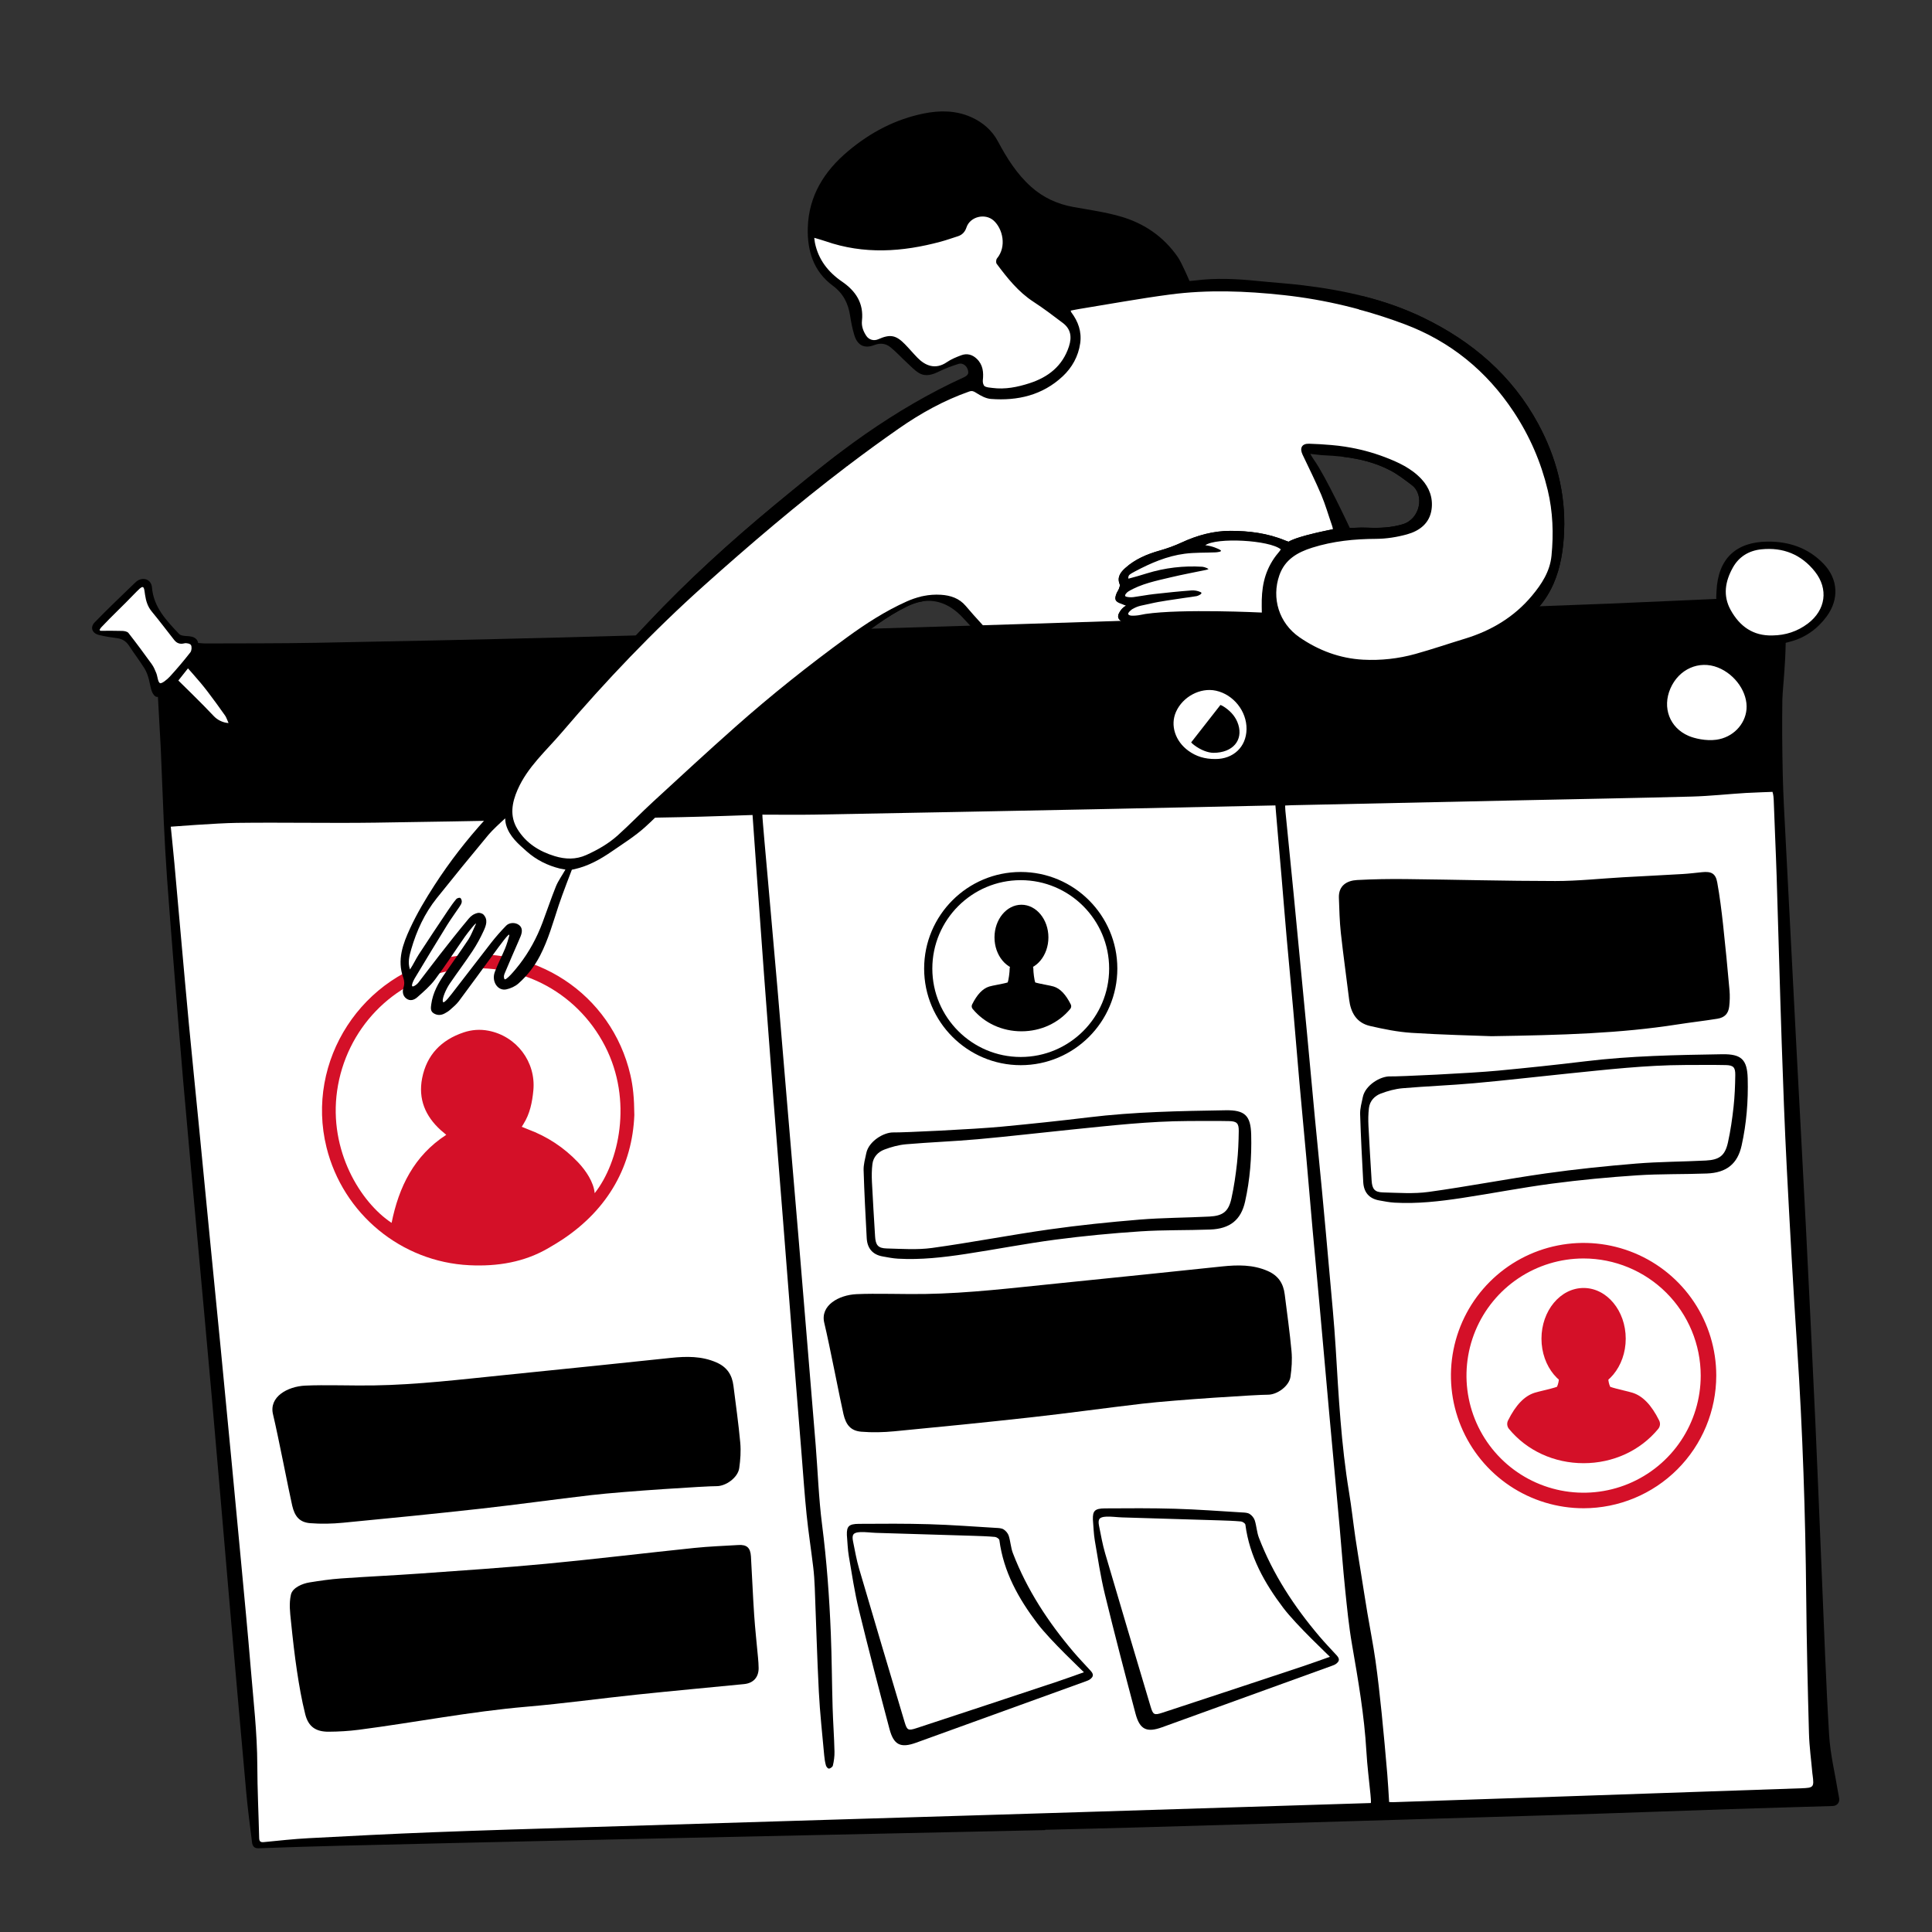
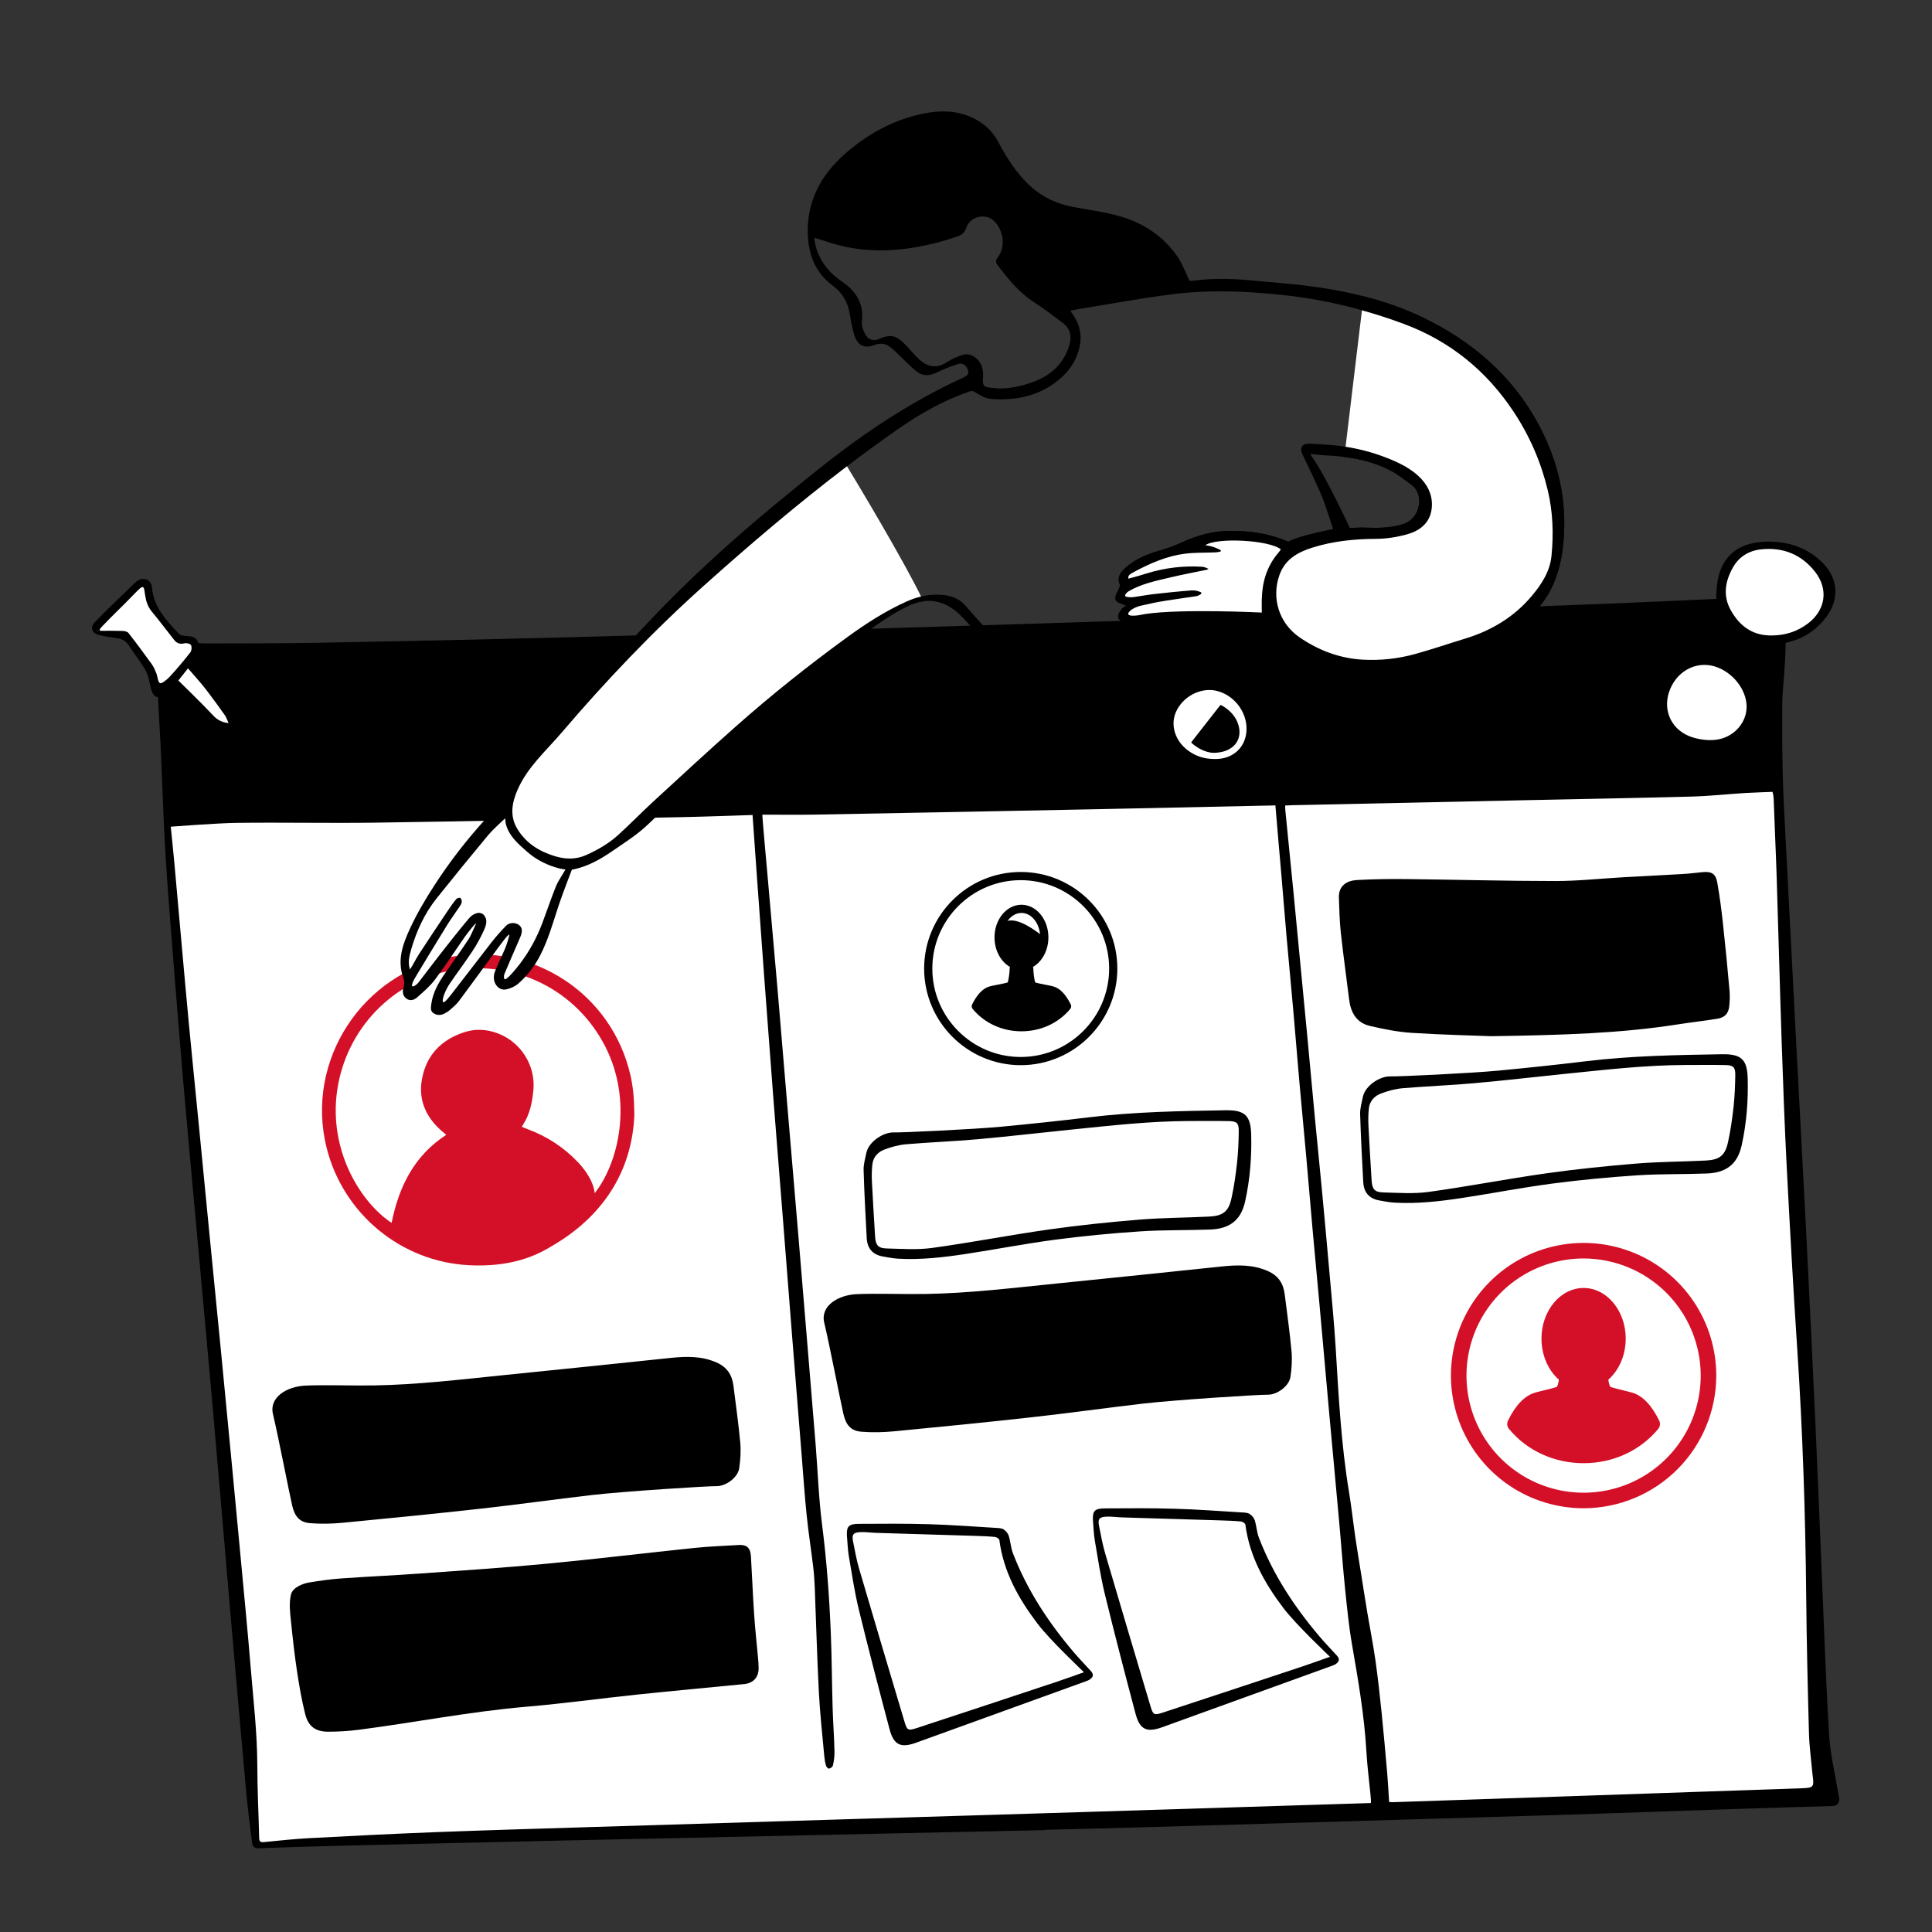
<svg xmlns="http://www.w3.org/2000/svg" width="226" height="226" viewBox="0 0 226 226" fill="none">
  <rect x="0" y="0" width="226" height="226" fill="#333333" stroke="none" />
  <g clip-path="url(#clip0_1644_1421)">
-     <path d="M179.676 49.734C176.834 44.465 172.339 40.319 166.316 37.411C162.449 35.543 158.016 34.354 152.366 33.669C151.319 33.542 150.247 33.45 149.21 33.361C148.505 33.301 147.776 33.238 147.059 33.165C145.091 32.964 142.498 32.776 139.893 33.103C139.428 33.161 139.162 33.169 139.151 33.169C139.026 33.169 138.914 33.099 138.866 32.985C138.857 32.964 137.975 30.889 137.532 30.246C135.947 27.951 133.727 26.386 130.934 25.594C129.546 25.201 128.084 24.952 126.669 24.71C126.291 24.646 125.913 24.581 125.535 24.514C123.55 24.161 121.825 23.338 120.407 22.068C118.608 20.457 117.411 18.447 116.477 16.694C115.832 15.483 114.813 14.564 113.449 13.963C111.915 13.288 110.178 13.159 108.139 13.568C105.027 14.193 102.088 15.653 99.403 17.908C96.397 20.433 94.889 23.295 94.794 26.658C94.712 29.587 95.627 31.718 97.592 33.174C98.811 34.078 99.494 35.258 99.741 36.891C99.866 37.715 100.02 38.43 100.212 39.079C100.373 39.621 100.62 39.977 100.948 40.137C101.267 40.293 101.682 40.273 102.183 40.078C102.958 39.775 103.724 39.88 104.34 40.375C104.777 40.724 105.177 41.12 105.565 41.503C105.785 41.72 106.012 41.944 106.241 42.155C106.36 42.264 106.477 42.378 106.591 42.487C106.947 42.832 107.284 43.158 107.672 43.383C108.3 43.747 108.934 43.57 109.755 43.165C110.402 42.846 111.135 42.562 112.061 42.272C112.359 42.178 112.707 42.241 112.991 42.44C113.334 42.681 113.544 43.083 113.564 43.543C113.589 44.084 113.04 44.335 112.859 44.417C109.051 46.153 105.315 48.305 101.437 50.998C97.747 53.56 94.23 56.476 90.829 59.297L90.755 59.358C85.079 64.065 80.277 68.525 76.076 72.991C74.868 74.274 73.659 75.555 72.449 76.835C69.47 79.987 66.391 83.246 63.41 86.493C61.511 88.561 59.63 90.828 59.304 93.787C59.296 93.862 59.26 93.931 59.203 93.981C59.187 93.995 57.6 95.38 57.04 95.994C54.818 98.432 52.812 101.029 51.079 103.711C49.84 105.628 48.939 107.221 48.243 108.725C47.453 110.434 46.741 112.267 47.45 114.242C47.623 114.724 47.633 115.165 47.483 115.629C47.422 115.814 47.324 116.275 47.711 116.564C47.982 116.767 48.287 116.721 48.617 116.429L48.794 116.272C49.453 115.689 50.135 115.087 50.651 114.398C51.455 113.327 52.223 112.199 52.966 111.107C53.35 110.543 53.747 109.959 54.145 109.39C54.266 109.217 54.566 108.822 54.858 108.462C55.251 107.978 55.459 107.721 55.668 107.721C55.72 107.721 55.772 107.737 55.827 107.769C55.945 107.838 56.056 107.984 55.912 108.288C55.827 108.469 55.74 108.664 55.656 108.853C55.454 109.307 55.264 109.736 55.064 110.037C54.349 111.111 53.597 112.184 52.871 113.222C52.678 113.497 52.486 113.772 52.294 114.047C51.63 114.998 50.928 116.154 50.746 117.526L50.74 117.57C50.688 117.961 50.685 118.145 50.882 118.271C51.188 118.467 51.517 118.474 51.858 118.293C52.036 118.198 52.263 118.069 52.446 117.907C52.503 117.856 52.561 117.805 52.619 117.754C52.925 117.485 53.215 117.231 53.438 116.933C54.368 115.691 55.3 114.416 56.201 113.183C56.65 112.569 57.099 111.955 57.55 111.342C57.603 111.269 57.666 111.183 57.735 111.088C58.002 110.722 58.367 110.221 58.685 109.817C59.225 109.132 59.435 108.939 59.7 109.065C59.797 109.111 59.946 109.236 59.863 109.552C59.775 109.884 59.572 110.576 59.367 111.069C59.205 111.458 59.026 111.844 58.852 112.218C58.614 112.734 58.366 113.266 58.168 113.801C57.99 114.281 58.067 114.813 58.365 115.156C58.489 115.3 58.759 115.527 59.168 115.439C59.652 115.335 60.131 115.104 60.45 114.822C61.458 113.926 62.286 112.86 62.911 111.652C63.681 110.165 64.198 108.544 64.698 106.977C64.823 106.585 64.952 106.181 65.083 105.784C65.496 104.534 66.611 101.654 66.622 101.625C66.641 101.576 66.671 101.534 66.712 101.501C66.752 101.468 66.799 101.446 66.85 101.437C66.954 101.418 67.057 101.397 67.159 101.373C68.501 101.069 69.801 100.451 71.372 99.37C71.648 99.18 71.926 98.992 72.204 98.805C73.248 98.1 74.328 97.372 75.263 96.531C76.214 95.677 77.129 94.743 78.014 93.841C78.807 93.033 79.626 92.197 80.473 91.415C81.621 90.355 82.827 89.323 83.992 88.324C84.905 87.543 85.848 86.735 86.756 85.921C87.195 85.527 87.633 85.133 88.071 84.739C91.68 81.495 95.411 78.141 99.331 75.124L99.553 74.953C101.555 73.411 103.626 71.816 105.961 70.672C107.379 69.978 108.681 69.812 109.943 70.164C110.978 70.454 111.924 71.065 112.836 72.033C113.673 72.921 114.496 73.846 115.293 74.74C115.68 75.175 116.069 75.61 116.459 76.043C116.696 76.306 116.931 76.569 117.167 76.832C118.659 78.501 120.202 80.226 122.016 81.621C125.825 84.55 129.79 85.799 134.136 85.439C136.051 85.28 138.02 84.983 139.989 84.558C144.99 83.478 149.049 81.082 152.054 77.438C152.39 77.031 152.545 76.909 152.573 76.889C152.621 76.854 152.677 76.834 152.736 76.831C152.795 76.828 152.853 76.843 152.904 76.873C152.939 76.893 156.464 78.922 162.516 78.439C164.316 78.177 166.054 77.807 167.682 77.341C170.267 76.601 173.276 75.621 175.993 73.965C178.709 72.311 180.44 70.475 181.441 68.188C182.179 66.499 182.568 64.576 182.665 62.135C182.833 57.894 181.828 53.722 179.676 49.734L179.676 49.734ZM165.844 60.874C163.585 63.058 160.196 62.305 157.259 62.456C157.41 61.552 156.883 60.799 156.506 60.121C155.226 57.637 153.825 55.164 152.695 52.68C152.796 52.68 161.823 52.648 165.844 56.507C166.997 57.613 166.974 59.82 165.844 60.874Z" fill="white" />
    <path d="M57.792 111.52C56.421 113.385 55.066 115.261 53.679 117.114C53.392 117.497 53.007 117.81 52.646 118.132C52.455 118.302 52.227 118.438 52 118.559C51.572 118.786 51.13 118.787 50.719 118.525C50.325 118.272 50.398 117.857 50.447 117.486C50.627 116.129 51.278 114.975 52.046 113.875C52.975 112.544 53.914 111.22 54.813 109.87C55.082 109.466 55.357 108.756 55.64 108.159C55.922 107.563 54.666 109.171 54.392 109.562C53.224 111.234 52.115 112.948 50.892 114.578C50.311 115.354 49.549 116.005 48.817 116.654C48.47 116.962 47.991 117.15 47.53 116.805C47.096 116.481 47.057 115.962 47.196 115.535C47.337 115.102 47.305 114.732 47.166 114.344C46.428 112.288 47.139 110.394 47.97 108.598C48.779 106.848 49.776 105.17 50.825 103.547C52.602 100.798 54.611 98.213 56.817 95.791C57.395 95.156 59.005 93.754 59.005 93.754C59.34 90.716 61.262 88.387 63.188 86.289C67.361 81.743 71.627 77.281 75.856 72.785C80.451 67.9 85.403 63.404 90.563 59.126C94.052 56.232 97.538 53.338 101.265 50.751C104.902 48.225 108.7 45.981 112.734 44.143C112.961 44.039 113.278 43.863 113.264 43.556C113.229 42.804 112.607 42.416 112.151 42.559C111.38 42.801 110.611 43.079 109.888 43.435C109.105 43.821 108.312 44.102 107.521 43.644C106.968 43.322 106.516 42.818 106.037 42.376C105.404 41.793 104.822 41.147 104.152 40.609C103.619 40.182 102.976 40.091 102.293 40.358C101.115 40.819 100.294 40.414 99.924 39.164C99.708 38.437 99.557 37.686 99.444 36.935C99.224 35.489 98.642 34.327 97.413 33.416C95.165 31.75 94.418 29.341 94.493 26.649C94.599 22.902 96.423 20.017 99.21 17.677C101.805 15.498 104.73 13.946 108.08 13.273C109.946 12.898 111.802 12.909 113.571 13.688C114.929 14.286 116.032 15.218 116.743 16.552C117.781 18.5 118.947 20.356 120.608 21.844C122.032 23.12 123.703 23.882 125.588 24.218C127.405 24.541 129.246 24.803 131.016 25.305C133.8 26.094 136.116 27.666 137.779 30.075C138.246 30.751 139.143 32.868 139.143 32.868C139.143 32.868 139.4 32.861 139.855 32.804C142.269 32.501 144.679 32.619 147.089 32.865C148.859 33.046 150.637 33.156 152.402 33.37C157.261 33.959 162.016 35 166.447 37.139C172.193 39.914 176.879 43.914 179.942 49.591C182.045 53.489 183.143 57.685 182.966 62.146C182.882 64.257 182.572 66.351 181.717 68.308C180.569 70.932 178.536 72.769 176.15 74.222C173.547 75.808 170.675 76.797 167.765 77.63C166.06 78.119 164.306 78.483 162.55 78.738C156.31 79.239 152.751 77.132 152.751 77.132C152.751 77.132 152.615 77.23 152.287 77.629C149.085 81.512 144.915 83.802 140.053 84.852C138.115 85.271 136.137 85.575 134.162 85.738C129.546 86.121 125.48 84.665 121.833 81.86C119.714 80.23 118.008 78.209 116.235 76.245C115.03 74.909 113.851 73.549 112.617 72.24C111.854 71.429 110.967 70.763 109.862 70.454C108.535 70.083 107.285 70.359 106.093 70.942C103.701 72.114 101.612 73.748 99.515 75.362C95.136 78.732 91.065 82.459 86.957 86.144C84.887 88.001 82.72 89.751 80.677 91.636C78.888 93.287 77.274 95.129 75.464 96.755C74.267 97.831 72.877 98.699 71.543 99.617C70.219 100.529 68.822 101.305 67.225 101.667C67.038 101.71 66.903 101.733 66.903 101.733C66.903 101.733 65.785 104.622 65.369 105.878C64.709 107.876 64.153 109.908 63.178 111.79C62.535 113.035 61.687 114.125 60.65 115.047C60.269 115.385 59.734 115.626 59.231 115.734C58.235 115.948 57.473 114.807 57.886 113.696C58.232 112.762 58.705 111.875 59.089 110.953C59.287 110.476 59.485 109.8 59.572 109.475C59.754 108.787 58.319 110.804 57.792 111.52ZM125.243 36.336C125.28 36.436 125.287 36.491 125.316 36.53C126.125 37.606 126.551 38.799 126.358 40.156C126.14 41.688 125.406 42.998 124.307 44.026C121.951 46.229 119.046 46.906 115.911 46.667C115.314 46.622 114.703 46.282 114.181 45.948C113.881 45.756 113.701 45.684 113.364 45.802C110.417 46.837 107.709 48.339 105.162 50.113C97.126 55.708 89.631 61.985 82.346 68.508C76.397 73.835 70.897 79.611 65.711 85.688C63.88 87.834 61.715 89.716 60.554 92.369C59.893 93.878 59.605 95.438 60.514 96.947C61.517 98.613 63.072 99.589 64.899 100.145C66.138 100.522 67.365 100.565 68.596 100.011C69.932 99.41 71.191 98.687 72.274 97.714C73.686 96.446 75.004 95.074 76.401 93.789C79.596 90.85 82.783 87.901 86.032 85.023C90.218 81.316 94.589 77.832 99.112 74.541C101.313 72.94 103.589 71.468 106.084 70.35C107.362 69.777 108.677 69.488 110.067 69.575C111.187 69.646 112.206 69.98 112.965 70.875C113.266 71.23 113.569 71.584 113.879 71.93C114.628 72.768 115.396 73.589 116.131 74.439C117.307 75.799 118.397 77.24 119.637 78.539C123.583 82.673 128.435 84.749 134.166 84.656C136.54 84.618 138.813 83.989 141.07 83.295C144.991 82.09 148.466 80.199 151.095 76.956C151.507 76.448 151.488 76.448 151.488 76.448C151.488 76.448 149.148 74.61 148.429 73.65C148.122 73.239 147.761 72.701 147.761 72.701C147.761 72.701 147.068 72.719 146.743 72.69C143.912 72.432 141.075 72.368 138.239 72.623C136.654 72.766 135.07 72.933 133.489 73.112C132.671 73.204 131.904 73.103 131.189 72.68C130.842 72.475 130.694 72.187 130.861 71.808C131.017 71.454 131.299 71.075 131.732 70.852C131.673 70.822 131.268 70.658 131.177 70.627C130.452 70.383 130.329 70.138 130.604 69.431C130.678 69.24 130.813 69.073 130.884 68.881C130.946 68.714 131.036 68.495 130.978 68.355C130.632 67.511 131.092 66.932 131.637 66.443C132.785 65.411 134.171 64.828 135.648 64.41C136.531 64.16 137.405 63.843 138.237 63.458C140.049 62.62 141.959 62.099 143.929 62.101C146.104 62.103 148.281 62.373 150.332 63.228C150.494 63.295 150.727 63.372 150.727 63.372C151.913 62.661 155.905 61.921 155.905 61.921C155.905 61.921 155.941 61.829 155.81 61.453C155.392 60.262 155.047 59.041 154.557 57.88C153.885 56.289 153.11 54.741 152.369 53.179C152.003 52.407 152.291 51.884 153.127 51.905C154.006 51.928 154.885 51.986 155.761 52.061C157.891 52.243 159.964 52.702 161.962 53.461C163.554 54.065 165.1 54.777 166.286 56.052C167.201 57.037 167.64 58.25 167.461 59.575C167.239 61.216 166.052 62.106 164.586 62.512C163.417 62.836 162.174 63.034 160.963 63.039C158.419 63.05 155.937 63.302 153.499 64.069C151.746 64.621 150.292 65.468 149.652 67.296C148.712 69.985 149.608 72.904 151.999 74.557C154.227 76.097 156.725 77.038 159.449 77.183C161.513 77.293 163.571 77.066 165.565 76.511C167.511 75.97 169.426 75.314 171.359 74.725C174.444 73.786 177.116 72.195 179.197 69.705C180.339 68.339 181.309 66.857 181.489 65.02C181.743 62.438 181.653 59.864 181.047 57.336C180.259 54.049 178.941 51.005 177.061 48.164C173.886 43.365 169.641 39.917 164.297 37.91C159.742 36.198 155.027 35.05 150.162 34.52C145.723 34.037 141.288 33.868 136.861 34.452C133.313 34.919 129.79 35.57 126.256 36.142C125.922 36.196 125.592 36.269 125.243 36.335L125.243 36.336ZM95.251 27.819C95.282 28.059 95.295 28.239 95.331 28.415C95.734 30.373 96.878 31.831 98.487 32.933C100.113 34.047 101.051 35.473 100.83 37.514C100.76 38.165 100.982 38.742 101.33 39.276C101.64 39.752 102.221 39.912 102.741 39.682C104.124 39.07 104.802 39.188 105.852 40.261C106.359 40.779 106.825 41.338 107.332 41.856C108.216 42.759 109.406 43.296 110.767 42.361C111.272 42.014 111.863 41.775 112.442 41.558C113.113 41.306 113.738 41.471 114.258 41.969C114.993 42.671 115.071 43.552 114.968 44.501C114.944 44.725 115.028 45.077 115.185 45.178C115.428 45.333 115.775 45.337 116.081 45.378C117.573 45.576 119.011 45.285 120.418 44.832C122.622 44.122 124.291 42.821 125.041 40.532C125.42 39.374 125.226 38.462 124.337 37.787C123.209 36.931 122.077 36.073 120.891 35.302C119.111 34.143 117.831 32.522 116.588 30.859C116.489 30.726 116.512 30.366 116.623 30.232C117.785 28.837 117.292 26.757 116.241 25.808C115.236 24.901 113.47 25.336 113.053 26.609C112.885 27.119 112.566 27.475 112.045 27.639C111.386 27.846 110.735 28.082 110.069 28.262C105.563 29.484 101.058 29.784 96.56 28.216C96.157 28.076 95.744 27.968 95.251 27.819V27.819ZM66.149 101.712C66.149 101.712 65.65 101.635 65.499 101.598C64.047 101.238 62.746 100.59 61.622 99.593C60.623 98.706 59.601 97.846 59.203 96.488C59.112 96.175 59.101 95.726 59.101 95.726C58.613 96.163 57.571 97.132 57.157 97.63C55.111 100.088 53.087 102.564 51.091 105.064C49.67 106.844 48.728 108.882 48.099 111.063C47.882 111.817 47.676 112.584 47.958 113.407C48.345 112.835 48.625 112.209 48.993 111.641C50.118 109.903 51.274 108.185 52.426 106.464C52.724 106.02 53.034 105.58 53.375 105.169C53.466 105.06 53.749 104.978 53.846 105.039C53.963 105.112 54.038 105.36 54.016 105.517C53.99 105.711 53.863 105.9 53.749 106.071C53.271 106.789 52.755 107.484 52.301 108.217C51.022 110.285 49.76 112.365 48.51 114.451C48.373 114.678 47.913 115.606 48.445 115.341C48.652 115.238 48.832 115.084 48.968 114.91C49.806 113.834 50.616 112.736 51.458 111.663C52.565 110.251 53.674 108.839 54.827 107.464C55.088 107.153 55.399 106.904 55.899 106.789C56.081 106.747 56.419 106.836 56.561 106.987C57.126 107.588 56.858 108.275 56.583 108.879C56.212 109.693 55.78 110.489 55.287 111.235C54.43 112.531 53.492 113.774 52.616 115.058C52.193 115.679 51.707 116.768 51.803 117.163C51.899 117.558 52.794 116.313 53.189 115.809C54.629 113.974 56.028 112.107 57.467 110.271C58.009 109.579 58.595 108.916 59.208 108.286C59.595 107.888 60.282 107.886 60.696 108.187C61.078 108.464 61.152 108.9 60.914 109.502C60.837 109.695 60.753 109.885 60.67 110.075C60.142 111.294 59.605 112.509 59.095 113.735C59.006 113.947 58.879 114.189 59.004 114.513C59.129 114.837 60.298 113.425 60.766 112.82C61.911 111.337 62.8 109.694 63.462 107.936C63.994 106.523 64.472 105.089 65.036 103.689C65.302 103.03 65.809 102.332 66.149 101.713L66.149 101.712ZM140.441 69.277C140.769 69.436 140.15 69.707 139.984 69.739C139.526 69.828 139.06 69.871 138.6 69.944C137.219 70.165 135.821 70.318 134.465 70.641C133.598 70.848 133.203 70.837 132.458 71.257C132.385 71.298 131.818 71.723 131.998 71.901C132.179 72.08 132.577 72.033 132.862 72.017C133.239 71.997 133.611 71.886 133.987 71.831C138.267 71.202 147.598 71.666 147.598 71.666L147.588 70.924C147.559 68.912 147.816 67.088 149.052 65.284C149.355 64.843 149.602 64.624 149.824 64.272C148.489 63.17 142.299 62.847 140.987 63.787C141.711 63.854 142.523 64.186 142.769 64.365C143.016 64.544 142.359 64.611 142.156 64.62C140.966 64.672 139.763 64.627 138.586 64.78C136.506 65.05 134.596 65.876 132.755 66.853C132.519 66.978 132.192 67.154 132.081 67.279C131.969 67.405 131.961 67.624 131.997 67.698C132.64 67.539 133.511 67.277 134.143 67.081C136.265 66.425 138.431 66.168 140.645 66.305C140.881 66.32 141.46 66.553 141.33 66.597C141.2 66.641 141.179 66.652 141.101 66.668C139.717 66.957 138.324 67.213 136.949 67.541C135.262 67.943 133.467 68.299 131.969 69.205C131.797 69.31 131.495 69.647 131.641 69.761C131.788 69.875 132.285 69.897 132.57 69.86C133.376 69.754 134.175 69.594 134.982 69.502C136.44 69.337 137.9 69.187 139.363 69.077C139.715 69.05 140.113 69.119 140.441 69.277L140.441 69.277ZM153.274 53.094C153.459 53.398 153.558 53.589 153.684 53.761C155.068 55.683 157.887 61.74 157.887 61.74C157.887 61.74 158.091 61.77 158.492 61.742C159.008 61.707 159.528 61.711 160.045 61.732C161.414 61.788 162.771 61.722 164.089 61.327C166.135 60.715 166.667 57.89 165.152 56.745C164.327 56.121 163.498 55.474 162.585 55.003C160.179 53.764 157.557 53.375 154.882 53.258C154.394 53.236 153.908 53.16 153.274 53.094Z" fill="black" />
  </g>
  <g clip-path="url(#clip1_1644_1421)">
    <path d="M20.236 75.4C19.724 75.4 19.246 75.418 18.876 75.463C18.627 75.493 18.443 75.715 18.457 75.968C18.825 81.637 19.089 87.131 19.28 91.775C20.837 123.424 24.593 154.733 27.047 186.283C27.918 195.677 28.547 205.142 29.665 214.553C29.704 214.859 29.742 215.164 29.78 215.469C29.828 215.852 29.962 215.915 30.226 215.905C90.137 214.349 150.667 213.275 210.719 211.071C211.936 211.035 213.153 210.999 214.37 210.963C214.663 210.956 214.879 210.755 214.849 210.457C213.009 201.896 213.317 193.057 212.815 184.39C211.736 156.276 209.987 126.052 208.561 97.872C208.252 91.963 207.97 85.663 208.314 80.022C208.303 78.605 209.47 70.074 207.354 70.061C143.916 72.463 84.253 75.29 20.236 75.4Z" fill="white" />
    <path d="M215.149 210.432C215.129 210.2 215.065 209.971 215.027 209.74C214.661 207.485 214.105 205.242 213.967 202.973C213.589 196.78 213.382 190.576 213.116 184.376C212.864 178.509 212.643 172.639 212.374 166.772C212.02 159.066 211.645 151.361 211.256 143.657C210.907 136.755 210.523 129.854 210.162 122.953C209.724 114.587 209.291 106.222 208.862 97.856C208.739 95.456 208.597 93.055 208.543 90.652C208.478 87.718 208.45 84.781 208.495 81.847C208.52 80.228 209.323 74.363 208.556 70.701C208.436 70.131 207.921 69.733 207.34 69.76C203.726 69.924 191.507 70.486 188.28 70.609C178.987 70.963 169.693 71.316 160.399 71.647C152.102 71.942 143.805 72.215 135.507 72.483C124.607 72.836 113.707 73.192 102.806 73.516C90.241 73.891 77.676 74.256 65.11 74.581C55.774 74.823 46.437 75.018 37.099 75.191C32.714 75.272 28.327 75.253 23.941 75.269C23.772 75.269 20.422 74.97 18.839 75.163C18.431 75.213 18.133 75.574 18.157 75.984C18.287 78.251 18.732 85.976 18.805 87.554C18.938 90.408 19.024 93.264 19.158 96.118C19.262 98.327 19.383 100.536 19.54 102.741C19.785 106.176 20.061 109.609 20.334 113.042C20.688 117.471 21.032 121.901 21.417 126.328C21.937 132.294 22.491 138.258 23.032 144.223C23.624 150.754 24.232 157.284 24.809 163.816C25.413 170.655 25.99 177.497 26.579 184.338C26.738 186.191 26.894 188.045 27.056 189.897C27.634 196.47 28.201 203.044 28.799 209.615C28.979 211.583 29.237 213.544 29.481 215.506C29.532 215.91 29.702 216.225 30.236 216.206C33.347 216.093 36.458 215.99 39.569 215.915C48.417 215.699 57.265 215.488 66.113 215.294C84.828 214.883 103.543 214.484 122.258 214.081L122.258 214.044C126.055 213.947 129.853 213.863 133.65 213.752C149.66 213.284 165.67 212.817 181.68 212.33C188.569 212.12 195.456 211.857 202.345 211.629C206.356 211.496 210.368 211.384 214.379 211.263C214.856 211.249 215.188 210.902 215.149 210.432L215.149 210.432ZM195.397 80.542C196.383 78.263 198.751 77.213 200.947 78.081C203.005 78.893 204.475 81.043 204.3 82.984C204.141 84.751 202.708 86.269 200.765 86.533C199.555 86.698 198.216 86.382 197.511 86.076C195.302 85.117 194.432 82.774 195.397 80.542ZM137.561 83.28C138.351 81.494 140.404 80.4 142.228 80.793C144.289 81.238 145.851 83.201 145.816 85.305C145.781 87.398 144.248 88.793 142.18 88.788C140.892 88.798 139.904 88.467 139.021 87.829C137.468 86.706 136.872 84.835 137.561 83.28ZM76.857 82.329C78.873 80.923 81.925 81.283 83.558 83.12C85.243 85.015 84.453 88.403 81.99 89.524C81.366 89.808 80.678 89.942 79.915 89.939C79.058 89.934 78.111 89.822 77.344 89.477C74.428 88.164 74.233 84.161 76.857 82.329L76.857 82.329ZM160.354 210.914C160.354 210.914 137.673 211.624 126.771 211.966C118.101 212.239 109.43 212.492 100.76 212.756C90.133 213.079 79.506 213.4 68.88 213.731C62.812 213.919 56.745 214.096 50.679 214.33C45.808 214.519 40.94 214.768 36.072 215.028C34.334 215.121 32.602 215.312 30.87 215.484C30.446 215.526 30.325 215.388 30.316 214.98C30.249 212.162 30.107 209.344 30.099 206.526C30.088 202.684 29.637 198.877 29.324 195.059C28.99 191.001 28.595 186.948 28.218 182.894C27.844 178.878 27.462 174.863 27.079 170.848C26.667 166.522 26.253 162.196 25.831 157.871C25.399 153.429 24.954 148.987 24.519 144.545C24.09 140.162 23.668 135.777 23.238 131.394C22.862 127.556 22.471 123.72 22.105 119.882C21.786 116.531 21.492 113.177 21.19 109.825C20.925 106.882 20.664 103.939 20.401 100.996C20.295 99.808 19.976 96.704 19.976 96.704C19.976 96.704 25.328 96.289 27.67 96.258C33.094 96.187 38.52 96.31 43.943 96.231C55.865 96.057 67.787 95.808 79.709 95.588C82.234 95.542 88.031 95.336 88.031 95.336C88.031 95.336 88.929 108.095 89.378 114.069C89.739 118.872 90.095 123.675 90.466 128.476C90.828 133.161 91.21 137.844 91.579 142.528C91.942 147.134 92.297 151.74 92.662 156.346C93.032 161.01 93.408 165.674 93.784 170.338C93.968 172.621 94.12 174.907 94.355 177.185C94.565 179.228 94.881 181.259 95.126 183.298C95.222 184.094 95.276 184.897 95.308 185.698C95.469 189.767 95.576 193.839 95.786 197.906C95.914 200.387 96.189 202.862 96.413 205.338C96.448 205.726 96.507 206.129 96.613 206.504C96.655 206.653 96.799 206.863 96.949 206.883C97.099 206.903 97.389 206.689 97.424 206.543C97.552 206.014 97.628 205.442 97.616 204.905C97.578 203.183 97.447 201.464 97.397 199.742C97.312 196.866 97.304 193.987 97.188 191.112C97.017 186.847 96.708 182.594 96.164 178.353C95.769 175.27 95.665 172.149 95.416 169.047C95.109 165.222 94.788 161.398 94.471 157.574C94.11 153.203 93.751 148.833 93.383 144.463C92.944 139.234 92.494 134.007 92.053 128.779C91.687 124.448 91.333 120.116 90.96 115.786C90.593 111.514 90.207 107.245 89.833 102.974C89.625 100.595 89.159 95.609 89.181 95.296C91.267 95.296 93.376 95.328 95.409 95.29C106.333 95.091 117.257 94.88 128.181 94.661C134.916 94.526 149.195 94.215 149.195 94.215L149.263 95.048C149.469 97.562 149.699 100.074 149.913 102.588C150.114 104.946 150.299 107.306 150.507 109.663C150.758 112.508 151.033 115.351 151.284 118.195C151.532 121.002 151.755 123.81 152.003 126.616C152.264 129.559 152.549 132.5 152.813 135.442C153.062 138.229 153.29 141.017 153.54 143.803C153.798 146.687 154.074 149.57 154.337 152.454C154.525 154.5 154.705 156.546 154.888 158.592C155.091 160.872 155.292 163.152 155.498 165.432C155.692 167.575 155.893 169.718 156.089 171.861C156.297 174.121 156.507 176.381 156.708 178.641C156.923 181.058 157.099 183.478 157.348 185.891C157.57 188.046 157.781 190.208 158.15 192.341C158.87 196.502 159.594 200.656 159.837 204.882C159.933 206.561 160.15 208.233 160.314 209.908C160.407 210.853 160.354 210.914 160.354 210.914L160.354 210.914ZM210.689 209.188C201.413 209.502 192.137 209.827 182.861 210.144C176.227 210.371 169.593 210.592 162.959 210.814C162.805 210.819 162.651 210.801 162.496 210.794C162.421 209.646 162.37 208.574 162.278 207.506C162.072 205.132 161.865 202.757 161.621 200.387C161.409 198.327 161.186 196.268 160.895 194.219C160.631 192.366 160.261 190.527 159.952 188.68C159.689 187.104 159.445 185.524 159.193 183.945C158.975 182.579 158.745 181.214 158.545 179.845C158.289 178.087 158.099 176.319 157.809 174.567C156.884 168.974 156.587 163.326 156.245 157.68C156.068 154.751 155.776 151.829 155.519 148.905C155.233 145.65 154.935 142.397 154.629 139.144C154.365 136.339 154.076 133.536 153.809 130.731C153.498 127.459 153.206 124.185 152.895 120.913C152.38 115.498 151.861 110.085 151.336 104.671C151.018 101.401 150.686 98.132 150.362 94.863C150.343 94.673 150.343 94.481 150.331 94.228C150.623 94.214 150.87 94.197 151.117 94.192C160.005 94 168.892 93.808 177.78 93.619C184.495 93.475 191.21 93.359 197.924 93.179C200.015 93.123 202.101 92.888 204.19 92.761C205.01 92.711 207.342 92.63 207.342 92.63C207.342 92.63 207.463 92.964 207.483 93.546C207.584 96.538 207.732 99.528 207.827 102.52C208.033 108.997 208.198 115.475 208.417 121.951C208.582 126.863 208.761 131.775 209.015 136.682C209.378 143.701 209.768 150.719 210.232 157.732C210.872 167.407 211.192 177.092 211.285 186.786C211.335 192.112 211.463 197.437 211.608 202.761C211.652 204.342 211.872 205.919 212.012 207.497C212.015 207.536 212.025 207.574 212.03 207.613C212.225 209.079 212.158 209.138 210.689 209.188V209.188ZM141.941 88.063C141.304 88.055 140.461 87.743 139.704 87.171C139.405 86.944 139.341 86.84 139.341 86.84L142.762 82.466C142.762 82.466 142.95 82.512 143.321 82.772C144.049 83.283 144.596 83.925 144.858 84.78C145.412 86.581 144.237 88.056 141.941 88.064V88.063ZM80.103 88.964C79.525 88.895 78.954 88.723 78.419 88.507C77.012 87.939 76.318 86.896 76.365 85.54C76.408 84.306 77.231 83.322 78.623 82.841C80.011 82.36 81.797 82.838 82.738 83.97C83.515 84.904 83.52 85.938 83.026 86.996C82.454 88.222 81.524 89.133 80.103 88.964Z" fill="black" />
  </g>
  <g clip-path="url(#clip2_1644_1421)">
    <path d="M174.452 121.211C172.401 121.131 168.759 121.052 165.128 120.82C163.493 120.715 161.86 120.383 160.259 120.014C158.68 119.649 158.004 118.449 157.817 116.915C157.501 114.315 157.13 111.721 156.847 109.118C156.699 107.761 156.671 106.39 156.62 105.024C156.567 103.597 157.552 103.008 158.746 102.943C160.648 102.84 162.558 102.811 164.463 102.832C170.288 102.896 176.112 103.059 181.937 103.06C184.586 103.061 187.235 102.769 189.885 102.619C192.201 102.488 194.518 102.378 196.833 102.241C197.596 102.196 198.355 102.101 199.116 102.024C200.181 101.916 200.686 102.175 200.874 103.204C201.172 104.837 201.376 106.489 201.558 108.14C201.84 110.708 202.084 113.281 202.314 115.855C202.369 116.472 202.349 117.106 202.28 117.723C202.186 118.567 201.75 119.03 200.896 119.168C199.344 119.419 197.78 119.593 196.227 119.836C189.538 120.884 182.794 121.081 174.452 121.212V121.211Z" fill="black" />
  </g>
  <g clip-path="url(#clip3_1644_1421)">
    <path d="M162.558 126.213C161.491 126.213 159.963 127.213 159.717 128.385C159.688 128.52 159.658 128.656 159.627 128.792C159.512 129.301 159.392 129.828 159.407 130.322C159.486 132.976 159.63 135.663 159.77 138.261C159.827 139.333 160.356 139.943 161.385 140.125C161.477 140.142 161.57 140.159 161.663 140.176C162.151 140.264 162.655 140.356 163.145 140.384C165.858 140.537 168.519 140.212 170.99 139.837C172.416 139.621 173.863 139.376 175.263 139.139C177.302 138.793 179.41 138.436 181.497 138.161C184.648 137.745 188 137.418 191.462 137.188C193.072 137.081 194.711 137.062 196.296 137.043C197.395 137.03 198.532 137.016 199.647 136.973C201.816 136.89 202.983 135.957 203.432 133.947C203.973 131.527 204.211 128.911 204.141 126.173C204.088 124.113 203.535 123.59 201.453 123.622C196.225 123.707 190.818 123.796 185.451 124.45C182.379 124.824 179.05 125.181 175.272 125.54C172.023 125.849 163.548 126.245 162.614 126.214C162.595 126.213 162.577 126.213 162.558 126.213L162.558 126.213Z" fill="white" />
    <path d="M175.243 125.241C178.637 124.918 182.03 124.564 185.414 124.152C190.741 123.503 196.094 123.409 201.448 123.322C203.696 123.285 204.385 123.933 204.442 126.165C204.51 128.805 204.304 131.429 203.727 134.012C203.252 136.137 201.976 137.184 199.659 137.273C196.934 137.378 194.2 137.307 191.482 137.488C188.159 137.708 184.838 138.023 181.537 138.458C178.024 138.922 174.54 139.602 171.036 140.134C168.418 140.531 165.786 140.834 163.128 140.683C162.526 140.649 161.928 140.527 161.332 140.421C160.134 140.208 159.531 139.449 159.468 138.277C159.326 135.629 159.184 132.981 159.105 130.331C159.086 129.665 159.282 128.987 159.421 128.323C159.71 126.952 161.461 125.875 162.624 125.914C163.545 125.945 171.966 125.553 175.243 125.241ZM197.114 124.58C192.496 124.597 187.917 125.125 183.335 125.59C179.709 125.958 176.089 126.385 172.459 126.71C169.668 126.96 166.863 127.059 164.071 127.299C163.206 127.374 162.333 127.616 161.519 127.924C160.789 128.201 160.237 128.79 160.135 129.608C160.049 130.301 160.045 131.011 160.079 131.71C160.182 133.833 160.32 135.954 160.447 138.076C160.508 139.087 160.79 139.46 161.787 139.486C163.564 139.531 165.37 139.668 167.116 139.427C171.692 138.796 176.233 137.913 180.806 137.264C184.314 136.767 187.845 136.404 191.377 136.113C194.09 135.89 196.822 135.896 199.544 135.756C201.148 135.674 201.794 135.168 202.134 133.627C202.436 132.262 202.634 130.869 202.787 129.479C202.923 128.241 202.972 126.989 202.988 125.743C202.999 124.851 202.759 124.61 201.878 124.59C200.29 124.555 198.702 124.58 197.114 124.58Z" fill="black" />
  </g>
  <g clip-path="url(#clip4_1644_1421)">
    <path d="M99.366 179.535C99.39 179.816 99.409 180.09 99.427 180.356C99.464 180.921 99.5 181.455 99.589 181.975C99.657 182.372 99.723 182.77 99.789 183.168C100.067 184.836 100.354 186.56 100.758 188.22C101.914 192.968 103.163 197.734 104.34 202.178C104.568 203.034 104.853 203.527 105.238 203.729C105.625 203.932 106.202 203.883 107.054 203.576C112.771 201.514 118.581 199.409 124.2 197.373L126.917 196.389C127.062 196.337 127.211 196.282 127.317 196.205C127.509 196.066 127.536 195.985 127.539 195.956C127.542 195.926 127.531 195.836 127.357 195.647C127.168 195.441 126.977 195.236 126.787 195.03C126.305 194.512 125.806 193.975 125.339 193.424C122.062 189.565 119.728 185.76 118.205 181.794C118.06 181.416 117.987 181.02 117.916 180.636C117.858 180.325 117.804 180.03 117.714 179.749C117.647 179.536 117.447 179.288 117.238 179.159C117.079 179.061 116.8 179.045 116.554 179.032L116.47 179.027C115.79 178.986 115.11 178.943 114.43 178.9C112.548 178.779 110.601 178.655 108.687 178.599C105.918 178.518 103.155 178.537 100.483 178.556C99.943 178.56 99.643 178.622 99.512 178.758C99.399 178.875 99.355 179.107 99.366 179.535L99.366 179.535Z" fill="white" />
    <path d="M99.065 179.552C99.039 178.551 99.281 178.263 100.481 178.255C103.219 178.236 105.96 178.218 108.696 178.298C111.296 178.374 113.892 178.572 116.488 178.727C116.797 178.745 117.151 178.751 117.397 178.904C117.659 179.066 117.909 179.366 118.001 179.658C118.211 180.319 118.239 181.043 118.486 181.686C120.131 185.969 122.612 189.748 125.568 193.23C126.213 193.99 126.906 194.709 127.579 195.444C127.948 195.846 127.933 196.13 127.495 196.449C127.355 196.55 127.184 196.612 127.02 196.672C120.399 199.07 113.78 201.47 107.156 203.859C105.352 204.51 104.546 204.127 104.05 202.255C102.819 197.61 101.602 192.96 100.466 188.291C99.964 186.229 99.65 184.12 99.292 182.026C99.158 181.239 99.142 180.432 99.065 179.552ZM126.794 195.615C126.677 195.475 122.882 191.927 121.355 189.917C119.145 187.006 117.388 183.87 116.905 180.158C116.886 180.008 116.575 179.802 116.385 179.785C115.549 179.709 114.707 179.682 113.866 179.656C110.075 179.538 106.282 179.428 102.49 179.31C101.866 179.291 101.24 179.191 100.619 179.223C99.802 179.265 99.628 179.52 99.79 180.324C100.007 181.393 100.194 182.473 100.5 183.517C102.253 189.495 104.033 195.465 105.816 201.434C106.104 202.398 106.224 202.476 107.21 202.153C112.707 200.351 118.198 198.528 123.688 196.705C124.703 196.367 125.707 195.997 126.794 195.615Z" fill="black" />
  </g>
  <g clip-path="url(#clip5_1644_1421)">
    <path d="M69.158 174.894C64.855 175.394 60.563 175.999 56.258 176.478C50.885 177.075 45.505 177.611 40.124 178.126C38.85 178.248 37.55 178.28 36.277 178.176C35.014 178.072 34.472 177.357 34.182 176.127C33.834 174.647 32.542 167.955 31.937 165.448C31.439 163.385 33.651 162.185 35.688 162.086C37.928 161.977 41.196 162.103 43.691 162.064C48.869 161.984 54.006 161.354 59.151 160.836C62.665 160.483 66.178 160.122 69.691 159.759C72.621 159.456 75.55 159.139 78.481 158.841C80.293 158.656 82.077 158.613 83.816 159.378C85.053 159.921 85.638 160.833 85.796 162.102C86.074 164.323 86.391 166.54 86.594 168.767C86.683 169.75 86.612 170.765 86.472 171.745C86.314 172.846 84.902 173.867 83.798 173.847C82.803 173.829 73.033 174.444 69.158 174.894L69.158 174.894Z" fill="black" />
  </g>
  <g clip-path="url(#clip6_1644_1421)">
    <path d="M34.031 189.6C33.934 188.657 33.792 187.587 34.033 186.531C34.221 185.709 35.392 185.236 36.205 185.106C37.424 184.91 38.65 184.73 39.88 184.643C42.954 184.424 46.033 184.289 49.106 184.069C54.038 183.715 58.974 183.39 63.895 182.924C69.677 182.376 75.443 181.673 81.22 181.074C82.936 180.896 84.665 180.834 86.389 180.731C87.357 180.672 87.782 181.051 87.843 182.069C87.979 184.348 88.066 186.63 88.22 188.908C88.332 190.577 88.521 192.242 88.671 193.909C88.707 194.317 88.742 194.726 88.743 195.135C88.744 196.212 88.118 196.895 87.038 197.001C82.86 197.411 78.679 197.793 74.504 198.231C70.191 198.683 65.892 199.279 61.573 199.649C54.992 200.214 48.517 201.493 41.98 202.343C40.815 202.494 39.633 202.564 38.459 202.571C36.933 202.581 36.07 201.982 35.703 200.516C35.286 198.854 34.993 197.157 34.738 195.461C34.455 193.572 34.254 191.776 34.031 189.6L34.031 189.6Z" fill="black" />
  </g>
  <g clip-path="url(#clip7_1644_1421)">
    <path d="M206.875 63.656C206.829 63.656 206.783 63.656 206.737 63.657C203.151 63.7 201.252 65.558 201.094 69.179C201.09 69.288 201.084 69.398 201.078 69.507C201.066 69.745 201.058 69.903 201.072 69.983C201.402 71.852 203.119 75.033 207.288 75.033C207.76 75.033 208.264 74.992 208.802 74.904C208.935 74.882 209.003 74.861 209.106 74.829C209.172 74.809 209.248 74.786 209.354 74.759C210.97 74.342 212.382 73.364 213.436 71.929C214.827 70.037 214.697 67.826 213.096 66.159C211.503 64.498 209.41 63.656 206.875 63.656Z" fill="white" />
    <path d="M208.851 75.201C209.096 75.16 209.166 75.118 209.429 75.05C211.166 74.602 212.607 73.567 213.679 72.108C215.149 70.107 215.035 67.744 213.314 65.951C211.531 64.093 209.267 63.326 206.734 63.356C203.135 63.399 200.962 65.288 200.793 69.166C200.772 69.654 200.748 69.882 200.775 70.035C201.196 72.424 203.529 76.076 208.851 75.201ZM202.706 66.391C203.422 65.108 204.593 64.407 206.034 64.259C208.576 63.997 210.708 64.853 212.3 66.858C213.92 68.9 213.564 71.361 211.484 72.937C210.259 73.864 208.866 74.315 207.337 74.333C205.063 74.398 203.505 73.262 202.451 71.362C201.513 69.671 201.812 67.99 202.706 66.391L202.706 66.391Z" fill="black" />
  </g>
  <g clip-path="url(#clip8_1644_1421)">
    <path d="M20.253 79.735L20.475 80C20.486 80.014 21.631 81.38 23.087 82.702C24.943 84.388 26.46 85.249 27.48 85.198C26.268 82.461 24.522 79.903 22.291 77.594L22.076 77.372L22.302 77.162C22.76 76.733 22.932 76.168 22.878 75.273C22.876 75.231 22.845 75.089 22.767 75.004C22.548 74.763 22.259 74.734 21.807 74.707L21.793 74.706C21.383 74.681 20.97 74.623 20.732 74.37L20.629 74.261C19.178 72.722 17.678 71.131 17.476 68.75C17.451 68.462 17.326 68.238 17.123 68.119C16.913 67.996 16.633 67.998 16.355 68.125C16.221 68.186 16.079 68.314 15.957 68.432C15.624 68.755 15.29 69.077 14.956 69.399C13.74 70.57 12.483 71.781 11.291 73.012C11.113 73.196 11.042 73.391 11.091 73.561C11.146 73.754 11.354 73.912 11.646 73.983C12.25 74.13 12.922 74.249 13.7 74.345C14.43 74.435 14.956 74.764 15.356 75.379C15.615 75.779 15.896 76.179 16.167 76.565C16.497 77.035 16.838 77.521 17.15 78.019C17.386 78.396 17.573 78.863 17.723 79.447C17.762 79.602 17.797 79.77 17.83 79.933C17.933 80.438 18.051 81.01 18.346 81.207C18.453 81.278 18.737 81.114 18.892 80.972L18.911 80.956C19.619 80.425 20.015 79.994 20.019 79.99L20.253 79.735L20.253 79.735Z" fill="white" />
    <path d="M20.243 80.195C20.243 80.195 24.838 85.7 27.542 85.498C27.731 85.484 27.851 85.288 27.775 85.115C26.496 82.214 24.7 79.651 22.508 77.383C23.127 76.805 23.228 76.046 23.18 75.254C23.175 75.168 23.13 74.952 22.991 74.799C22.674 74.452 22.259 74.43 21.811 74.403C21.516 74.385 21.129 74.35 20.952 74.162C19.48 72.599 17.975 71.054 17.777 68.725C17.707 67.899 16.984 67.505 16.23 67.849C16.052 67.93 15.884 68.082 15.747 68.214C14.179 69.733 12.592 71.233 11.074 72.801C10.507 73.386 10.778 74.083 11.574 74.277C12.26 74.445 12.962 74.559 13.663 74.646C14.297 74.724 14.752 75.006 15.102 75.545C15.68 76.436 16.33 77.281 16.893 78.18C17.146 78.582 17.311 79.058 17.429 79.522C17.603 80.2 17.667 81.119 18.179 81.46C18.549 81.706 19.095 81.197 19.096 81.195C19.836 80.641 20.243 80.195 20.243 80.195ZM22.617 78.895C23.192 79.541 23.75 80.205 24.276 80.891C24.981 81.812 25.658 82.754 26.328 83.701C26.48 83.915 26.555 84.185 26.735 84.581C26.017 84.535 25.39 84.178 25.002 83.761C23.758 82.421 20.863 79.605 20.863 79.605L21.989 78.183C21.989 78.183 22.448 78.706 22.617 78.895L22.617 78.895ZM17.748 77.685C16.862 76.456 15.96 75.238 15.027 74.044C14.897 73.878 14.565 73.812 14.322 73.803C13.53 73.774 12.255 73.784 11.847 73.792C11.438 73.801 11.832 73.4 11.89 73.337C13.099 72.047 14.444 70.805 15.662 69.525C15.795 69.385 16.212 68.967 16.361 68.839C16.866 68.407 16.864 68.872 16.97 69.591C17.074 70.291 17.271 70.953 17.748 71.529C18.65 72.617 19.497 73.75 20.374 74.859C20.68 75.245 21.05 75.388 21.567 75.255C21.805 75.194 22.247 75.292 22.34 75.46C22.458 75.673 22.421 76.114 22.266 76.312C21.505 77.286 20.706 78.234 19.869 79.144C19.549 79.491 18.886 80.037 18.693 79.901C18.458 79.735 18.435 79.125 18.277 78.729C18.132 78.368 17.974 77.998 17.748 77.685Z" fill="black" />
  </g>
  <g clip-path="url(#clip9_1644_1421)">
    <path d="M147.767 72.388C147.816 72.388 147.865 72.4 147.908 72.423C147.952 72.447 147.989 72.48 148.017 72.521C148.02 72.526 148.377 73.057 148.676 73.457C149.238 74.207 150.914 75.582 151.415 75.986C151.479 76.038 151.524 76.075 151.558 76.104C151.612 76.149 151.629 76.163 151.658 76.182C151.831 76.295 152.149 76.459 152.429 76.604C152.61 76.697 152.78 76.784 152.904 76.854L152.951 76.881C153.124 76.98 153.228 77.039 153.738 77.251C155.15 77.838 158.167 78.769 162.519 78.422C164.32 78.16 166.057 77.791 167.684 77.325C170.269 76.586 173.277 75.606 175.995 73.952C178.71 72.299 180.441 70.464 181.441 68.178C182.179 66.491 182.568 64.569 182.665 62.13C182.834 57.892 181.828 53.723 179.677 49.738C176.836 44.473 172.341 40.33 166.319 37.423C164.221 36.411 161.983 35.608 159.476 34.97L157.294 53.153C159.392 53.416 161.169 53.934 162.726 54.736C163.588 55.18 164.374 55.775 165.134 56.351L165.336 56.504C166.108 57.087 166.468 58.115 166.274 59.187C166.063 60.359 165.26 61.288 164.179 61.611C163 61.964 161.684 62.096 160.036 62.028C159.449 62.004 158.967 62.007 158.517 62.038C158.349 62.049 158.182 62.058 158.015 62.067C157.378 62.102 156.415 62.156 155.947 62.215C155.821 62.231 155.73 62.25 155.532 62.293C155.438 62.314 155.322 62.339 155.169 62.371C153.037 62.814 151.477 63.271 150.887 63.625C150.85 63.647 150.808 63.661 150.765 63.666C150.722 63.67 150.679 63.666 150.638 63.652C150.628 63.649 150.392 63.571 150.221 63.5C148.447 62.76 146.39 62.4 143.935 62.397H143.924C142.137 62.397 140.259 62.849 138.339 63.74C137.542 64.11 136.667 64.431 135.738 64.693C134.019 65.179 132.819 65.785 131.846 66.659C131.293 67.156 131.002 67.592 131.265 68.231C131.364 68.471 131.262 68.743 131.187 68.942L131.174 68.977C131.129 69.098 131.066 69.208 131.01 69.304C130.964 69.383 130.921 69.459 130.893 69.53C130.789 69.798 130.755 69.977 130.794 70.06C130.834 70.145 130.994 70.234 131.281 70.332C131.38 70.365 131.801 70.534 131.877 70.573C131.926 70.598 131.968 70.636 131.996 70.684C132.025 70.731 132.041 70.785 132.041 70.84C132.041 70.896 132.026 70.95 131.997 70.997C131.968 71.045 131.927 71.083 131.878 71.109C131.453 71.327 131.236 71.709 131.144 71.917C131.082 72.059 131.041 72.226 131.35 72.409C131.96 72.77 132.632 72.894 133.463 72.8C135.227 72.601 136.783 72.441 138.219 72.311C140.864 72.073 143.663 72.095 146.776 72.378C147.079 72.406 147.752 72.388 147.759 72.388L147.767 72.388L147.767 72.388Z" fill="white" />
    <path d="M179.942 49.595C176.88 43.922 172.195 39.925 166.45 37.152C164.223 36.077 161.914 35.28 159.551 34.678C159.103 34.564 158.653 34.853 158.566 35.306L158.563 35.322C158.525 35.521 158.563 35.726 158.669 35.898C158.776 36.069 158.944 36.194 159.139 36.248C160.884 36.727 162.606 37.285 164.3 37.922C169.643 39.928 173.888 43.373 177.063 48.169C178.942 51.008 180.26 54.05 181.048 57.335C181.654 59.861 181.744 62.434 181.49 65.013C181.309 66.849 180.34 68.33 179.198 69.695C177.117 72.183 174.446 73.773 171.361 74.712C169.428 75.3 167.514 75.956 165.568 76.497C163.575 77.051 161.517 77.278 159.453 77.168C156.73 77.023 154.232 76.083 152.004 74.544C149.613 72.892 148.718 69.975 149.658 67.288C150.297 65.461 151.751 64.614 153.504 64.063C155.942 63.297 158.423 63.045 160.966 63.034C162.178 63.028 163.42 62.831 164.589 62.507C166.055 62.101 167.242 61.212 167.464 59.572C167.643 58.248 167.204 57.036 166.288 56.051C165.103 54.777 163.557 54.066 161.966 53.462C160.49 52.903 158.974 52.506 157.425 52.264C157.06 52.207 156.73 52.489 156.735 52.858L156.735 52.87C156.737 53.014 156.791 53.151 156.887 53.258C156.983 53.365 157.114 53.434 157.257 53.451C159.103 53.683 160.899 54.133 162.589 55.004C163.501 55.474 164.33 56.121 165.154 56.744C166.669 57.888 166.137 60.711 164.092 61.323C162.774 61.718 161.417 61.784 160.049 61.727C159.532 61.706 159.011 61.702 158.496 61.738C158.095 61.765 156.552 61.835 155.909 61.916C155.707 61.942 155.591 61.975 155.107 62.076C153.879 62.332 151.583 62.856 150.732 63.367C150.732 63.367 150.499 63.29 150.337 63.222C148.287 62.368 146.11 62.098 143.935 62.096C141.954 62.094 140.034 62.621 138.212 63.467C137.388 63.85 136.531 64.157 135.656 64.404C134.179 64.821 132.793 65.404 131.645 66.435C131.1 66.924 130.64 67.503 130.987 68.346C131.044 68.486 130.954 68.705 130.892 68.872C130.821 69.064 130.686 69.231 130.612 69.421C130.338 70.128 130.461 70.372 131.185 70.617C131.277 70.648 131.681 70.811 131.74 70.841C131.307 71.064 131.025 71.442 130.869 71.796C130.702 72.175 130.851 72.463 131.197 72.668C131.912 73.091 132.679 73.192 133.497 73.099C135.078 72.921 136.661 72.754 138.246 72.612C141.081 72.356 143.918 72.421 146.749 72.678C147.074 72.708 147.767 72.689 147.767 72.689C147.767 72.689 148.128 73.227 148.435 73.637C149.004 74.398 150.592 75.709 151.226 76.22C151.392 76.354 151.421 76.387 151.493 76.433C151.793 76.63 152.443 76.94 152.756 77.117C152.965 77.235 153.052 77.292 153.622 77.529C155.031 78.114 158.113 79.078 162.553 78.722C164.309 78.467 166.062 78.103 167.767 77.615C170.678 76.782 173.549 75.794 176.152 74.209C178.537 72.757 180.57 70.922 181.717 68.299C182.573 66.344 182.883 64.251 182.966 62.142C183.144 57.684 182.045 53.491 179.942 49.595L179.942 49.595ZM147.593 70.913L147.604 71.655C147.604 71.655 138.274 71.191 133.994 71.82C133.618 71.875 133.247 71.986 132.87 72.006C132.585 72.021 132.186 72.068 132.006 71.89C131.826 71.711 132.393 71.287 132.466 71.246C133.211 70.826 133.605 70.837 134.472 70.631C135.829 70.308 137.226 70.154 138.607 69.934C139.067 69.861 139.533 69.818 139.991 69.729C140.156 69.697 140.776 69.426 140.448 69.267C140.12 69.109 139.722 69.041 139.37 69.067C137.907 69.177 136.447 69.328 134.99 69.493C134.183 69.584 133.384 69.744 132.578 69.85C132.293 69.887 131.796 69.865 131.65 69.751C131.503 69.637 131.805 69.3 131.977 69.196C133.474 68.29 135.27 67.934 136.956 67.533C138.332 67.205 139.724 66.949 141.108 66.66C141.186 66.644 141.207 66.633 141.336 66.589C141.466 66.546 140.888 66.312 140.652 66.298C138.438 66.161 136.272 66.417 134.151 67.073C133.519 67.269 132.648 67.53 132.005 67.69C131.969 67.616 131.977 67.397 132.089 67.271C132.2 67.146 132.527 66.971 132.762 66.845C134.604 65.868 136.513 65.043 138.593 64.773C139.77 64.621 140.972 64.666 142.162 64.614C142.366 64.605 143.022 64.538 142.776 64.359C142.529 64.18 141.718 63.848 140.993 63.781C142.305 62.842 148.495 63.165 149.83 64.266C149.607 64.617 149.36 64.836 149.058 65.277C147.822 67.08 147.565 68.903 147.593 70.913L147.593 70.913Z" fill="black" />
  </g>
  <g clip-path="url(#clip10_1644_1421)">
    <path d="M55.968 111.949C54.887 111.949 53.809 112.046 52.746 112.237C47.901 113.105 43.574 115.991 40.873 120.156C38.181 124.305 37.313 129.407 38.49 134.155C40.375 141.759 47.136 147.33 54.932 147.702C58.505 147.873 61.489 147.221 64.053 145.708L64.091 145.686C64.608 145.381 65.143 145.066 65.646 144.731C70.806 141.296 73.661 136.352 73.902 130.434C73.885 128.482 73.754 127.148 73.452 125.831C71.553 117.577 64.202 111.949 55.968 111.949Z" fill="white" />
    <path d="M74.203 130.438C73.968 136.263 71.242 141.368 65.813 144.982C65.29 145.33 64.748 145.648 64.206 145.968C61.334 147.661 58.18 148.159 54.917 148.003C46.926 147.622 40.121 141.986 38.197 134.227C35.681 124.081 42.375 113.789 52.692 111.94C62.365 110.207 71.555 116.241 73.745 125.764C74.049 127.086 74.186 128.428 74.203 130.438H74.203ZM52.202 132.747C51.952 132.536 51.753 132.378 51.565 132.208C49.752 130.572 48.905 128.558 49.379 126.131C49.914 123.395 51.621 121.645 54.241 120.767C55.185 120.451 56.158 120.382 57.14 120.571C60.421 121.203 62.707 124.215 62.391 127.547C62.259 128.933 61.99 130.294 61.226 131.496C61.194 131.546 61.035 131.809 61.035 131.809C61.035 131.809 61.568 132.033 61.764 132.106C64.008 132.94 65.961 134.221 67.611 135.954C68.537 136.927 69.446 138.284 69.565 139.575C72.418 135.965 74.043 128.738 70.783 122.385C67.413 115.82 60.327 112.275 52.97 113.498C45.967 114.662 40.465 120.379 39.435 127.594C38.434 134.616 42.193 140.661 45.808 143.048C46.657 138.833 48.437 135.192 52.202 132.747V132.747Z" fill="#D41028" />
  </g>
  <g clip-path="url(#clip11_1644_1421)">
    <path d="M98.296 53.283C95.728 55.232 93.239 57.293 90.811 59.307L90.737 59.368C85.063 64.075 80.263 68.533 76.063 72.999C74.856 74.282 73.648 75.563 72.438 76.843C69.461 79.993 66.383 83.252 63.403 86.499C61.505 88.567 59.625 90.833 59.299 93.791C59.291 93.866 59.255 93.936 59.198 93.985C59.182 93.999 57.595 95.384 57.036 95.998C54.815 98.436 52.81 101.032 51.077 103.714C49.839 105.63 48.938 107.223 48.243 108.726C47.453 110.435 46.741 112.268 47.45 114.243C47.623 114.725 47.633 115.166 47.483 115.629C47.422 115.814 47.324 116.276 47.711 116.564C47.982 116.767 48.287 116.722 48.616 116.429L48.793 116.273C49.452 115.69 50.134 115.087 50.65 114.399C51.453 113.328 52.221 112.2 52.964 111.108C53.348 110.544 53.745 109.961 54.142 109.391C54.263 109.218 54.563 108.824 54.855 108.464C55.247 107.98 55.455 107.723 55.665 107.723C55.716 107.723 55.768 107.739 55.823 107.771C55.942 107.84 56.053 107.986 55.908 108.29C55.823 108.471 55.736 108.666 55.652 108.855C55.451 109.309 55.261 109.737 55.06 110.038C54.346 111.112 53.595 112.185 52.868 113.223C52.676 113.498 52.483 113.773 52.291 114.048C51.628 114.998 50.926 116.155 50.744 117.526L50.739 117.57C50.686 117.961 50.684 118.145 50.88 118.271C51.187 118.467 51.515 118.474 51.856 118.293C52.034 118.198 52.261 118.069 52.443 117.907C52.501 117.856 52.559 117.805 52.617 117.754C52.923 117.485 53.212 117.231 53.435 116.933C54.365 115.691 55.296 114.417 56.197 113.184C56.646 112.57 57.095 111.956 57.545 111.343C57.599 111.27 57.661 111.184 57.73 111.089C57.997 110.723 58.363 110.222 58.68 109.819C59.22 109.134 59.43 108.941 59.694 109.067C59.791 109.113 59.941 109.237 59.857 109.554C59.77 109.885 59.567 110.577 59.362 111.07C59.2 111.459 59.021 111.846 58.847 112.219C58.609 112.735 58.362 113.267 58.163 113.802C57.986 114.281 58.063 114.813 58.36 115.157C58.485 115.3 58.754 115.528 59.163 115.44C59.647 115.336 60.126 115.105 60.444 114.822C61.452 113.927 62.28 112.861 62.904 111.653C63.674 110.167 64.191 108.546 64.691 106.979C64.816 106.588 64.945 106.183 65.076 105.786C65.489 104.537 66.603 101.657 66.614 101.628C66.632 101.579 66.663 101.537 66.703 101.504C66.743 101.471 66.791 101.449 66.842 101.44C66.945 101.421 67.048 101.4 67.15 101.376C68.492 101.072 69.791 100.454 71.362 99.373C71.638 99.183 71.915 98.996 72.194 98.808C73.237 98.104 74.316 97.376 75.251 96.535C76.202 95.681 77.117 94.748 78.001 93.845C78.793 93.037 79.612 92.202 80.459 91.42C81.607 90.36 82.812 89.328 83.977 88.33C84.889 87.548 85.832 86.74 86.739 85.926C87.178 85.533 87.616 85.139 88.054 84.745C91.661 81.502 95.391 78.148 99.309 75.131L99.531 74.96C101.532 73.419 103.602 71.825 105.936 70.681C106.604 70.353 107.246 70.144 107.871 70.051C106.115 66.289 100.167 56.25 98.296 53.284L98.296 53.283Z" fill="white" />
    <path d="M106.06 70.358C103.565 71.476 101.29 72.948 99.09 74.549C94.569 77.839 90.2 81.322 86.016 85.029C82.768 87.907 79.582 90.855 76.388 93.793C74.992 95.078 73.674 96.45 72.263 97.718C71.181 98.69 69.922 99.413 68.587 100.014C67.357 100.568 66.13 100.525 64.891 100.148C63.065 99.593 61.511 98.617 60.508 96.951C59.599 95.442 59.888 93.882 60.548 92.374C61.709 89.721 63.873 87.839 65.703 85.694C70.887 79.618 76.384 73.843 82.331 68.517C87.723 63.688 93.231 58.995 98.987 54.612C99.132 54.502 99.239 54.347 99.292 54.172C99.344 53.997 99.34 53.809 99.279 53.637L99.269 53.611C99.072 53.053 98.384 52.854 97.92 53.221C96.207 54.574 92.584 57.444 90.545 59.136C85.387 63.414 80.436 67.909 75.844 72.793C71.617 77.288 67.353 81.749 63.181 86.295C61.256 88.392 59.334 90.721 59 93.758C59 93.758 57.391 95.161 56.813 95.795C54.607 98.216 52.6 100.801 50.824 103.55C49.775 105.173 48.778 106.85 47.969 108.6C47.139 110.395 46.428 112.29 47.166 114.344C47.305 114.732 47.337 115.103 47.196 115.536C47.057 115.963 47.096 116.481 47.53 116.806C47.991 117.15 48.469 116.962 48.816 116.654C49.548 116.006 50.309 115.355 50.891 114.579C52.113 112.95 53.222 111.235 54.389 109.564C54.663 109.172 55.919 107.565 55.636 108.161C55.353 108.758 55.078 109.468 54.81 109.872C53.911 111.222 52.972 112.545 52.044 113.876C51.276 114.976 50.625 116.13 50.446 117.486C50.397 117.857 50.324 118.273 50.718 118.525C51.128 118.787 51.57 118.786 51.998 118.559C52.225 118.438 52.453 118.302 52.644 118.132C53.004 117.811 53.389 117.497 53.676 117.114C55.062 115.262 56.417 113.386 57.788 111.521C58.314 110.806 59.748 108.789 59.566 109.477C59.48 109.802 59.282 110.478 59.084 110.955C58.7 111.876 58.228 112.763 57.881 113.697C57.469 114.808 58.23 115.949 59.226 115.734C59.729 115.626 60.263 115.385 60.644 115.047C61.681 114.126 62.528 113.036 63.172 111.792C64.145 109.91 64.702 107.878 65.362 105.881C65.777 104.624 66.894 101.736 66.894 101.736C66.894 101.736 67.029 101.713 67.217 101.67C68.812 101.308 70.209 100.532 71.533 99.621C72.866 98.703 74.255 97.835 75.452 96.759C77.261 95.133 78.875 93.292 80.663 91.641C82.705 89.756 84.871 88.007 86.94 86.15C91.047 82.466 95.116 78.739 99.493 75.37C101.589 73.756 103.677 72.123 106.068 70.951C106.651 70.666 107.247 70.455 107.859 70.356C108.036 70.328 108.144 70.147 108.089 69.977C108.066 69.907 108.018 69.848 107.953 69.812C107.889 69.775 107.813 69.765 107.741 69.782C107.172 69.916 106.612 70.111 106.06 70.358ZM65.029 103.691C64.465 105.091 63.987 106.525 63.455 107.938C62.794 109.695 61.905 111.338 60.76 112.821C60.293 113.426 59.124 114.837 58.999 114.513C58.874 114.189 59.002 113.947 59.09 113.735C59.599 112.509 60.137 111.295 60.665 110.077C60.747 109.886 60.832 109.696 60.908 109.503C61.146 108.901 61.073 108.465 60.69 108.188C60.276 107.888 59.59 107.889 59.203 108.287C58.59 108.918 58.005 109.58 57.462 110.272C56.024 112.108 54.626 113.975 53.187 115.809C52.792 116.313 51.897 117.558 51.801 117.163C51.705 116.768 52.191 115.679 52.614 115.058C53.489 113.774 54.427 112.532 55.283 111.236C55.776 110.49 56.209 109.694 56.579 108.88C56.854 108.277 57.121 107.589 56.557 106.989C56.416 106.838 56.077 106.749 55.896 106.791C55.395 106.905 55.085 107.155 54.824 107.466C53.672 108.841 52.563 110.252 51.456 111.664C50.615 112.737 49.805 113.835 48.967 114.91C48.832 115.084 48.652 115.238 48.444 115.342C47.913 115.607 48.373 114.679 48.509 114.451C49.759 112.366 51.02 110.286 52.299 108.218C52.753 107.485 53.269 106.791 53.747 106.073C53.861 105.902 53.987 105.713 54.014 105.519C54.035 105.363 53.96 105.114 53.844 105.041C53.747 104.98 53.464 105.062 53.373 105.172C53.031 105.582 52.722 106.022 52.424 106.466C51.273 108.186 50.117 109.904 48.992 111.642C48.624 112.21 48.345 112.836 47.958 113.408C47.676 112.584 47.882 111.818 48.099 111.064C48.727 108.883 49.669 106.845 51.09 105.066C53.085 102.567 55.108 100.091 57.153 97.633C57.567 97.136 58.608 96.167 59.096 95.73C59.096 95.73 59.107 96.178 59.199 96.492C59.596 97.849 60.617 98.71 61.616 99.596C62.74 100.593 64.04 101.241 65.492 101.601C65.642 101.638 66.141 101.715 66.141 101.715C65.801 102.335 65.294 103.032 65.029 103.691L65.029 103.691Z" fill="black" />
  </g>
  <g clip-path="url(#clip12_1644_1421)">
    <path d="M119.403 124.122C125.379 124.122 130.224 119.278 130.224 113.301C130.224 107.325 125.379 102.48 119.403 102.48C113.427 102.48 108.582 107.325 108.582 113.301C108.582 119.278 113.427 124.122 119.403 124.122Z" fill="white" />
    <path d="M119.403 124.601C113.172 124.601 108.103 119.532 108.103 113.301C108.103 107.071 113.172 102.001 119.403 102.001C125.634 102.001 130.703 107.071 130.703 113.301C130.703 119.532 125.634 124.601 119.403 124.601ZM119.403 102.959C113.701 102.959 109.061 107.599 109.061 113.301C109.061 119.004 113.701 123.643 119.403 123.643C125.106 123.643 129.745 119.004 129.745 113.301C129.745 107.599 125.106 102.959 119.403 102.959Z" fill="black" />
-     <path d="M119.486 112.996C120.964 112.996 122.161 111.5 122.161 109.654C122.161 107.809 120.964 106.313 119.486 106.313C118.009 106.313 116.812 107.809 116.812 109.654C116.812 111.5 118.009 112.996 119.486 112.996Z" fill="black" />
+     <path d="M119.486 112.996C120.964 112.996 122.161 111.5 122.161 109.654C118.009 106.313 116.812 107.809 116.812 109.654C116.812 111.5 118.009 112.996 119.486 112.996Z" fill="black" />
    <path d="M119.486 113.475C117.748 113.475 116.333 111.761 116.333 109.654C116.333 107.548 117.747 105.834 119.486 105.834C121.225 105.834 122.64 107.548 122.64 109.654C122.64 111.761 121.225 113.475 119.486 113.475ZM119.486 106.792C118.276 106.792 117.291 108.076 117.291 109.654C117.291 111.233 118.276 112.517 119.486 112.517C120.697 112.517 121.682 111.233 121.682 109.654C121.682 108.076 120.697 106.792 119.486 106.792Z" fill="black" />
    <path d="M118.587 113.301C118.586 113.676 118.46 115.111 118.182 115.309C117.944 115.479 116.29 115.725 115.861 115.858C115.433 115.991 114.813 116.368 114.145 117.712C115.408 119.242 117.347 120.16 119.486 120.16C121.625 120.16 123.565 119.242 124.828 117.712C124.159 116.368 123.539 115.991 123.111 115.858C122.683 115.725 121.028 115.479 120.79 115.309C120.512 115.111 120.398 113.676 120.397 113.301" fill="black" />
    <path d="M119.486 120.639C117.232 120.639 115.15 119.683 113.775 118.017C113.716 117.945 113.679 117.858 113.669 117.766C113.658 117.674 113.675 117.581 113.716 117.498C114.3 116.324 114.956 115.637 115.72 115.401C115.91 115.342 116.259 115.273 116.663 115.194C117.04 115.12 117.647 115.001 117.872 114.925C117.99 114.646 118.106 113.727 118.108 113.299C118.109 113.035 118.327 112.822 118.589 112.822C118.652 112.823 118.715 112.835 118.773 112.86C118.831 112.884 118.883 112.92 118.928 112.964C118.972 113.009 119.007 113.062 119.031 113.12C119.054 113.178 119.067 113.241 119.066 113.304C119.065 113.535 119.028 114.013 118.962 114.444C118.825 115.33 118.64 115.571 118.46 115.699C118.251 115.849 117.83 115.942 116.847 116.134C116.502 116.202 116.144 116.272 116.003 116.316C115.563 116.452 115.132 116.899 114.721 117.644C115.911 118.942 117.629 119.681 119.486 119.681C121.343 119.681 123.062 118.942 124.252 117.644C123.841 116.899 123.41 116.453 122.969 116.316C122.828 116.272 122.471 116.202 122.125 116.134C121.143 115.942 120.722 115.849 120.512 115.699C120.265 115.523 120.121 115.159 120.016 114.441C119.946 113.967 119.919 113.492 119.918 113.304C119.918 113.241 119.93 113.178 119.953 113.12C119.977 113.062 120.012 113.009 120.057 112.964C120.101 112.92 120.154 112.884 120.212 112.86C120.27 112.835 120.332 112.823 120.395 112.822C120.656 112.821 120.875 113.035 120.876 113.299C120.878 113.741 120.987 114.648 121.102 114.926C121.328 115.002 121.933 115.12 122.309 115.194C122.714 115.273 123.063 115.342 123.253 115.401C124.017 115.638 124.672 116.324 125.257 117.498C125.298 117.581 125.314 117.674 125.304 117.766C125.293 117.858 125.256 117.945 125.197 118.017C123.822 119.683 121.741 120.639 119.486 120.639Z" fill="black" />
  </g>
  <g clip-path="url(#clip13_1644_1421)">
    <path d="M185.245 175.521C193.313 175.521 199.854 168.981 199.854 160.912C199.854 152.844 193.313 146.303 185.245 146.303C177.176 146.303 170.635 152.844 170.635 160.912C170.635 168.981 177.176 175.521 185.245 175.521Z" fill="white" />
    <path d="M185.245 176.431C182.176 176.431 179.175 175.521 176.623 173.816C174.071 172.111 172.082 169.687 170.907 166.851C169.733 164.016 169.425 160.895 170.024 157.885C170.623 154.874 172.101 152.109 174.271 149.939C176.442 147.768 179.207 146.29 182.217 145.692C185.228 145.093 188.348 145.4 191.184 146.575C194.02 147.749 196.443 149.738 198.149 152.29C199.854 154.843 200.764 157.843 200.764 160.912C200.759 165.027 199.123 168.972 196.214 171.881C193.304 174.79 189.359 176.427 185.245 176.431ZM185.245 147.212C182.535 147.212 179.886 148.015 177.633 149.521C175.38 151.026 173.624 153.166 172.587 155.669C171.551 158.173 171.279 160.928 171.808 163.585C172.336 166.243 173.641 168.684 175.557 170.6C177.473 172.516 179.915 173.821 182.572 174.35C185.23 174.878 187.985 174.607 190.488 173.57C192.991 172.533 195.131 170.777 196.636 168.524C198.142 166.271 198.945 163.622 198.945 160.912C198.941 157.28 197.497 153.798 194.928 151.229C192.36 148.661 188.877 147.216 185.245 147.212Z" fill="#D41028" />
    <path d="M185.245 161.616C187.464 161.616 189.264 159.368 189.264 156.594C189.264 153.821 187.464 151.573 185.245 151.573C183.025 151.573 181.226 153.821 181.226 156.594C181.226 159.368 183.025 161.616 185.245 161.616Z" fill="#D41028" />
    <path d="M185.245 162.525C182.527 162.525 180.317 159.865 180.317 156.594C180.317 153.324 182.527 150.664 185.245 150.664C187.963 150.664 190.173 153.324 190.173 156.594C190.173 159.865 187.962 162.525 185.245 162.525ZM185.245 152.483C183.53 152.483 182.135 154.327 182.135 156.594C182.135 158.862 183.529 160.706 185.245 160.706C186.961 160.706 188.355 158.862 188.355 156.594C188.355 154.327 186.959 152.483 185.245 152.483Z" fill="#D41028" />
    <path d="M183.272 161.137C183.269 161.699 183.094 162.664 182.676 162.962C182.319 163.217 180.441 163.587 179.798 163.787C179.154 163.987 178.222 164.554 177.218 166.572C179.116 168.872 182.03 170.251 185.245 170.251C188.459 170.251 191.374 168.871 193.271 166.572C192.267 164.554 191.335 163.987 190.692 163.787C190.048 163.587 188.171 163.217 187.812 162.962C187.394 162.664 187.219 161.699 187.217 161.137" fill="#D41028" />
    <path d="M185.245 171.16C181.801 171.16 178.619 169.699 176.517 167.151C176.405 167.015 176.335 166.85 176.315 166.676C176.295 166.501 176.326 166.324 176.404 166.167C177.307 164.354 178.329 163.291 179.528 162.918C179.772 162.843 180.132 162.755 180.549 162.654C181.013 162.542 181.85 162.338 182.134 162.221C182.286 161.879 182.364 161.508 182.363 161.133C182.364 160.892 182.46 160.662 182.63 160.492C182.801 160.323 183.032 160.227 183.272 160.227H183.276C183.396 160.228 183.514 160.252 183.624 160.298C183.734 160.344 183.834 160.412 183.918 160.496C184.002 160.581 184.069 160.682 184.114 160.792C184.159 160.903 184.182 161.021 184.182 161.141C184.181 161.332 184.146 163.031 183.205 163.702C182.862 163.946 182.233 164.117 180.977 164.421C180.606 164.511 180.256 164.597 180.067 164.655C179.475 164.839 178.887 165.439 178.316 166.443C180.064 168.291 182.555 169.341 185.244 169.341C187.933 169.341 190.425 168.292 192.173 166.443C191.601 165.439 191.014 164.839 190.422 164.655C190.232 164.596 189.882 164.511 189.511 164.421C188.256 164.117 187.627 163.946 187.285 163.702C186.343 163.031 186.309 161.332 186.308 161.141C186.307 161.021 186.33 160.903 186.376 160.792C186.421 160.682 186.487 160.581 186.571 160.496C186.655 160.412 186.755 160.344 186.865 160.298C186.976 160.252 187.094 160.228 187.213 160.227H187.217C187.458 160.227 187.688 160.323 187.859 160.492C188.029 160.662 188.126 160.892 188.127 161.133C188.126 161.508 188.203 161.879 188.355 162.221C188.639 162.338 189.477 162.542 189.94 162.654C190.357 162.755 190.717 162.843 190.961 162.918C192.161 163.291 193.183 164.353 194.085 166.167C194.164 166.324 194.195 166.501 194.175 166.676C194.155 166.85 194.085 167.015 193.973 167.151C191.87 169.699 188.689 171.16 185.245 171.16Z" fill="#D41028" />
  </g>
  <g clip-path="url(#clip14_1644_1421)">
    <path d="M104.476 132.767C103.409 132.767 101.881 133.767 101.635 134.939C101.606 135.074 101.576 135.21 101.545 135.346C101.43 135.855 101.31 136.382 101.325 136.876C101.404 139.53 101.548 142.217 101.688 144.815C101.745 145.887 102.274 146.497 103.303 146.679C103.395 146.696 103.488 146.713 103.581 146.73C104.069 146.818 104.573 146.91 105.063 146.938C107.776 147.091 110.437 146.766 112.908 146.391C114.334 146.175 115.781 145.93 117.181 145.693C119.22 145.347 121.328 144.99 123.415 144.715C126.566 144.299 129.918 143.972 133.38 143.742C134.99 143.635 136.629 143.616 138.214 143.597C139.313 143.583 140.45 143.57 141.565 143.527C143.734 143.444 144.901 142.511 145.35 140.501C145.891 138.081 146.129 135.465 146.059 132.727C146.006 130.667 145.453 130.144 143.371 130.176C138.143 130.261 132.736 130.35 127.369 131.004C124.297 131.378 120.968 131.735 117.19 132.094C113.941 132.403 105.466 132.799 104.532 132.768C104.513 132.767 104.495 132.767 104.476 132.767L104.476 132.767Z" fill="white" />
    <path d="M117.161 131.795C120.555 131.472 123.948 131.118 127.332 130.706C132.659 130.057 138.012 129.963 143.366 129.876C145.614 129.839 146.303 130.487 146.36 132.719C146.428 135.359 146.222 137.983 145.645 140.566C145.17 142.691 143.894 143.738 141.577 143.827C138.852 143.931 136.118 143.861 133.4 144.042C130.077 144.262 126.756 144.577 123.455 145.012C119.942 145.476 116.458 146.156 112.954 146.688C110.336 147.085 107.704 147.388 105.046 147.237C104.444 147.203 103.846 147.081 103.25 146.975C102.052 146.762 101.449 146.003 101.386 144.831C101.244 142.183 101.102 139.535 101.023 136.884C101.004 136.219 101.2 135.541 101.339 134.877C101.628 133.506 103.379 132.429 104.542 132.468C105.463 132.499 113.884 132.107 117.161 131.795ZM139.032 131.134C134.414 131.151 129.835 131.679 125.253 132.144C121.627 132.512 118.007 132.939 114.377 133.264C111.586 133.514 108.781 133.613 105.989 133.853C105.124 133.928 104.251 134.17 103.437 134.478C102.707 134.755 102.155 135.344 102.053 136.162C101.967 136.855 101.963 137.565 101.997 138.264C102.1 140.387 102.238 142.508 102.365 144.63C102.426 145.641 102.708 146.014 103.705 146.04C105.482 146.085 107.288 146.222 109.034 145.981C113.61 145.35 118.151 144.467 122.724 143.818C126.232 143.321 129.763 142.958 133.295 142.667C136.008 142.444 138.74 142.45 141.462 142.31C143.066 142.228 143.712 141.722 144.052 140.181C144.354 138.816 144.552 137.423 144.705 136.033C144.841 134.795 144.89 133.543 144.906 132.297C144.917 131.405 144.677 131.164 143.796 131.144C142.208 131.109 140.62 131.134 139.032 131.134Z" fill="black" />
  </g>
  <g clip-path="url(#clip15_1644_1421)">
    <path d="M133.643 164.197C129.34 164.697 125.049 165.302 120.743 165.78C115.371 166.378 109.99 166.914 104.609 167.429C103.335 167.551 102.035 167.583 100.762 167.478C99.499 167.375 98.957 166.66 98.668 165.43C98.32 163.95 97.028 157.257 96.422 154.75C95.924 152.688 98.136 151.487 100.174 151.388C102.413 151.28 105.681 151.406 108.177 151.367C113.354 151.287 118.492 150.657 123.637 150.139C127.15 149.785 130.663 149.424 134.176 149.061C137.107 148.759 140.036 148.441 142.967 148.143C144.778 147.959 146.562 147.916 148.302 148.68C149.539 149.224 150.123 150.136 150.282 151.405C150.559 153.626 150.876 155.843 151.079 158.07C151.169 159.052 151.097 160.068 150.957 161.048C150.799 162.148 149.388 163.169 148.283 163.15C147.288 163.132 137.518 163.747 133.643 164.197L133.643 164.197Z" fill="black" />
  </g>
  <g clip-path="url(#clip16_1644_1421)">
    <path d="M128.143 177.727C128.168 178.008 128.186 178.282 128.204 178.548C128.242 179.113 128.277 179.647 128.366 180.167C128.434 180.564 128.5 180.962 128.567 181.36C128.844 183.028 129.131 184.752 129.536 186.412C130.691 191.16 131.94 195.926 133.118 200.37C133.345 201.226 133.63 201.719 134.015 201.921C134.402 202.124 134.979 202.075 135.831 201.768C141.548 199.706 147.359 197.601 152.977 195.565L155.695 194.581C155.839 194.529 155.989 194.475 156.095 194.397C156.286 194.258 156.314 194.177 156.317 194.148C156.32 194.118 156.308 194.028 156.135 193.839C155.945 193.633 155.755 193.428 155.564 193.222C155.082 192.704 154.584 192.167 154.116 191.616C150.839 187.757 148.506 183.952 146.982 179.986C146.837 179.609 146.764 179.212 146.693 178.828C146.635 178.517 146.581 178.222 146.492 177.941C146.424 177.728 146.224 177.48 146.016 177.351C145.857 177.253 145.578 177.237 145.331 177.224L145.247 177.219C144.567 177.178 143.888 177.135 143.208 177.092C141.325 176.971 139.379 176.847 137.465 176.791C134.695 176.71 131.932 176.729 129.26 176.748C128.72 176.752 128.421 176.814 128.289 176.95C128.176 177.067 128.132 177.299 128.143 177.727L128.143 177.727Z" fill="white" />
    <path d="M127.843 177.744C127.816 176.743 128.058 176.455 129.258 176.447C131.997 176.428 134.737 176.41 137.474 176.49C140.073 176.566 142.669 176.764 145.266 176.919C145.575 176.937 145.929 176.943 146.174 177.096C146.436 177.258 146.686 177.558 146.779 177.85C146.989 178.511 147.016 179.235 147.263 179.878C148.908 184.161 151.39 187.94 154.346 191.422C154.99 192.182 155.683 192.901 156.357 193.636C156.725 194.038 156.711 194.322 156.272 194.641C156.133 194.742 155.961 194.805 155.797 194.864C149.177 197.262 142.557 199.662 135.934 202.051C134.129 202.702 133.323 202.319 132.827 200.447C131.596 195.802 130.38 191.152 129.243 186.483C128.741 184.421 128.427 182.312 128.07 180.218C127.935 179.431 127.92 178.624 127.843 177.744ZM155.571 193.807C155.454 193.667 151.659 190.119 150.133 188.109C147.923 185.198 146.165 182.062 145.682 178.35C145.663 178.2 145.353 177.994 145.163 177.977C144.326 177.901 143.484 177.874 142.644 177.848C138.852 177.73 135.06 177.62 131.268 177.502C130.643 177.483 130.017 177.383 129.397 177.415C128.579 177.457 128.405 177.713 128.568 178.516C128.784 179.585 128.971 180.665 129.277 181.709C131.03 187.687 132.811 193.657 134.593 199.626C134.881 200.59 135.001 200.669 135.987 200.345C141.485 198.543 146.975 196.72 152.466 194.897C153.481 194.559 154.485 194.189 155.571 193.807Z" fill="black" />
  </g>
  <defs>
    <clipPath id="clip0_1644_1421">
      <rect width="136.127" height="105.693" fill="white" transform="translate(46.857 13.033)" />
    </clipPath>
    <clipPath id="clip1_1644_1421">
      <rect width="196.997" height="146.448" fill="white" transform="translate(18.155 69.759)" />
    </clipPath>
    <clipPath id="clip2_1644_1421">
      <rect width="45.727" height="19.21" fill="white" transform="translate(156.618 102.001)" />
    </clipPath>
    <clipPath id="clip3_1644_1421">
      <rect width="45.351" height="17.402" fill="white" transform="translate(159.104 123.321)" />
    </clipPath>
    <clipPath id="clip4_1644_1421">
      <rect width="28.777" height="25.915" fill="white" transform="translate(99.063 178.239)" />
    </clipPath>
    <clipPath id="clip5_1644_1421">
      <rect width="54.767" height="19.511" fill="white" transform="translate(31.866 158.727)" />
    </clipPath>
    <clipPath id="clip6_1644_1421">
      <rect width="54.843" height="21.847" fill="white" transform="translate(33.9 180.725)" />
    </clipPath>
    <clipPath id="clip7_1644_1421">
      <rect width="13.937" height="11.978" fill="white" transform="translate(200.763 63.355)" />
    </clipPath>
    <clipPath id="clip8_1644_1421">
      <rect width="17.025" height="17.779" fill="white" transform="translate(10.773 67.725)" />
    </clipPath>
    <clipPath id="clip9_1644_1421">
      <rect width="52.507" height="44.145" fill="white" transform="translate(130.477 34.653)" />
    </clipPath>
    <clipPath id="clip10_1644_1421">
      <rect width="36.537" height="36.386" fill="white" transform="translate(37.667 111.644)" />
    </clipPath>
    <clipPath id="clip11_1644_1421">
      <rect width="61.246" height="65.691" fill="white" transform="translate(46.857 53.035)" />
    </clipPath>
    <clipPath id="clip12_1644_1421">
      <rect width="22.6" height="22.6" fill="white" transform="translate(108.103 102.001)" />
    </clipPath>
    <clipPath id="clip13_1644_1421">
      <rect width="31.037" height="31.037" fill="white" transform="translate(169.726 145.393)" />
    </clipPath>
    <clipPath id="clip14_1644_1421">
      <rect width="45.351" height="17.402" fill="white" transform="translate(101.022 129.875)" />
    </clipPath>
    <clipPath id="clip15_1644_1421">
      <rect width="54.767" height="19.511" fill="white" transform="translate(96.351 148.03)" />
    </clipPath>
    <clipPath id="clip16_1644_1421">
      <rect width="28.777" height="25.915" fill="white" transform="translate(127.841 176.431)" />
    </clipPath>
  </defs>
</svg>